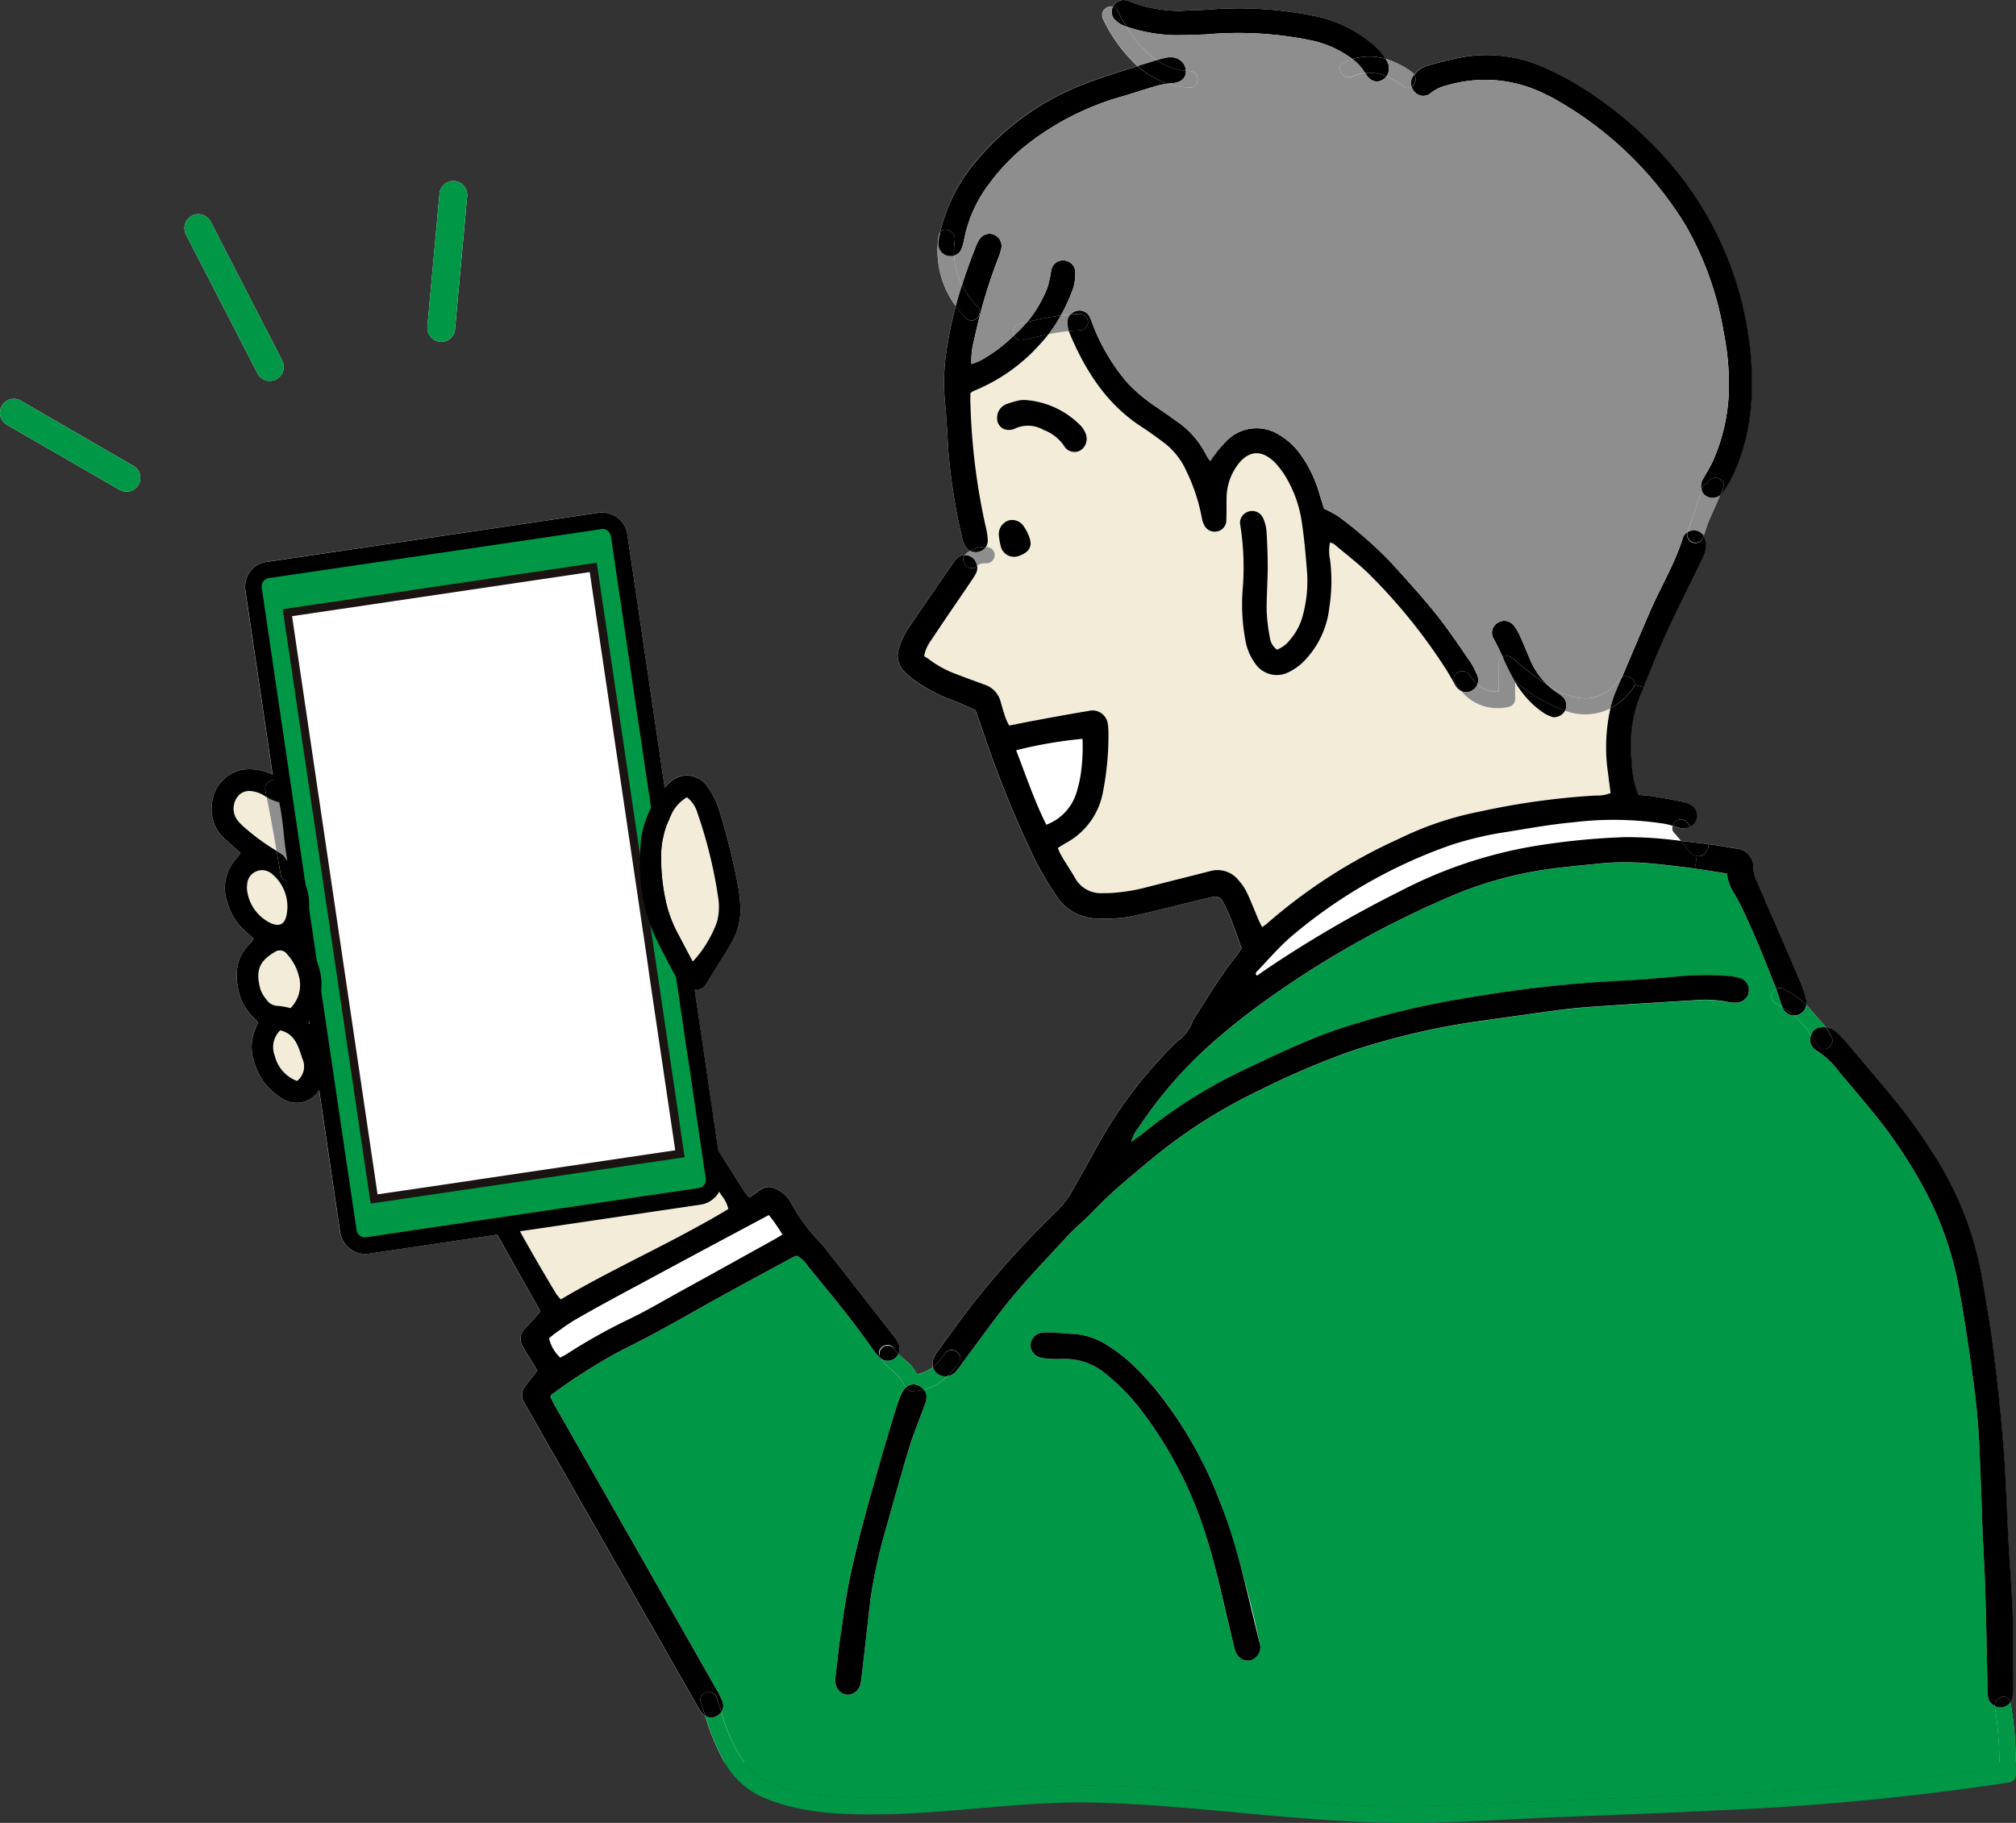
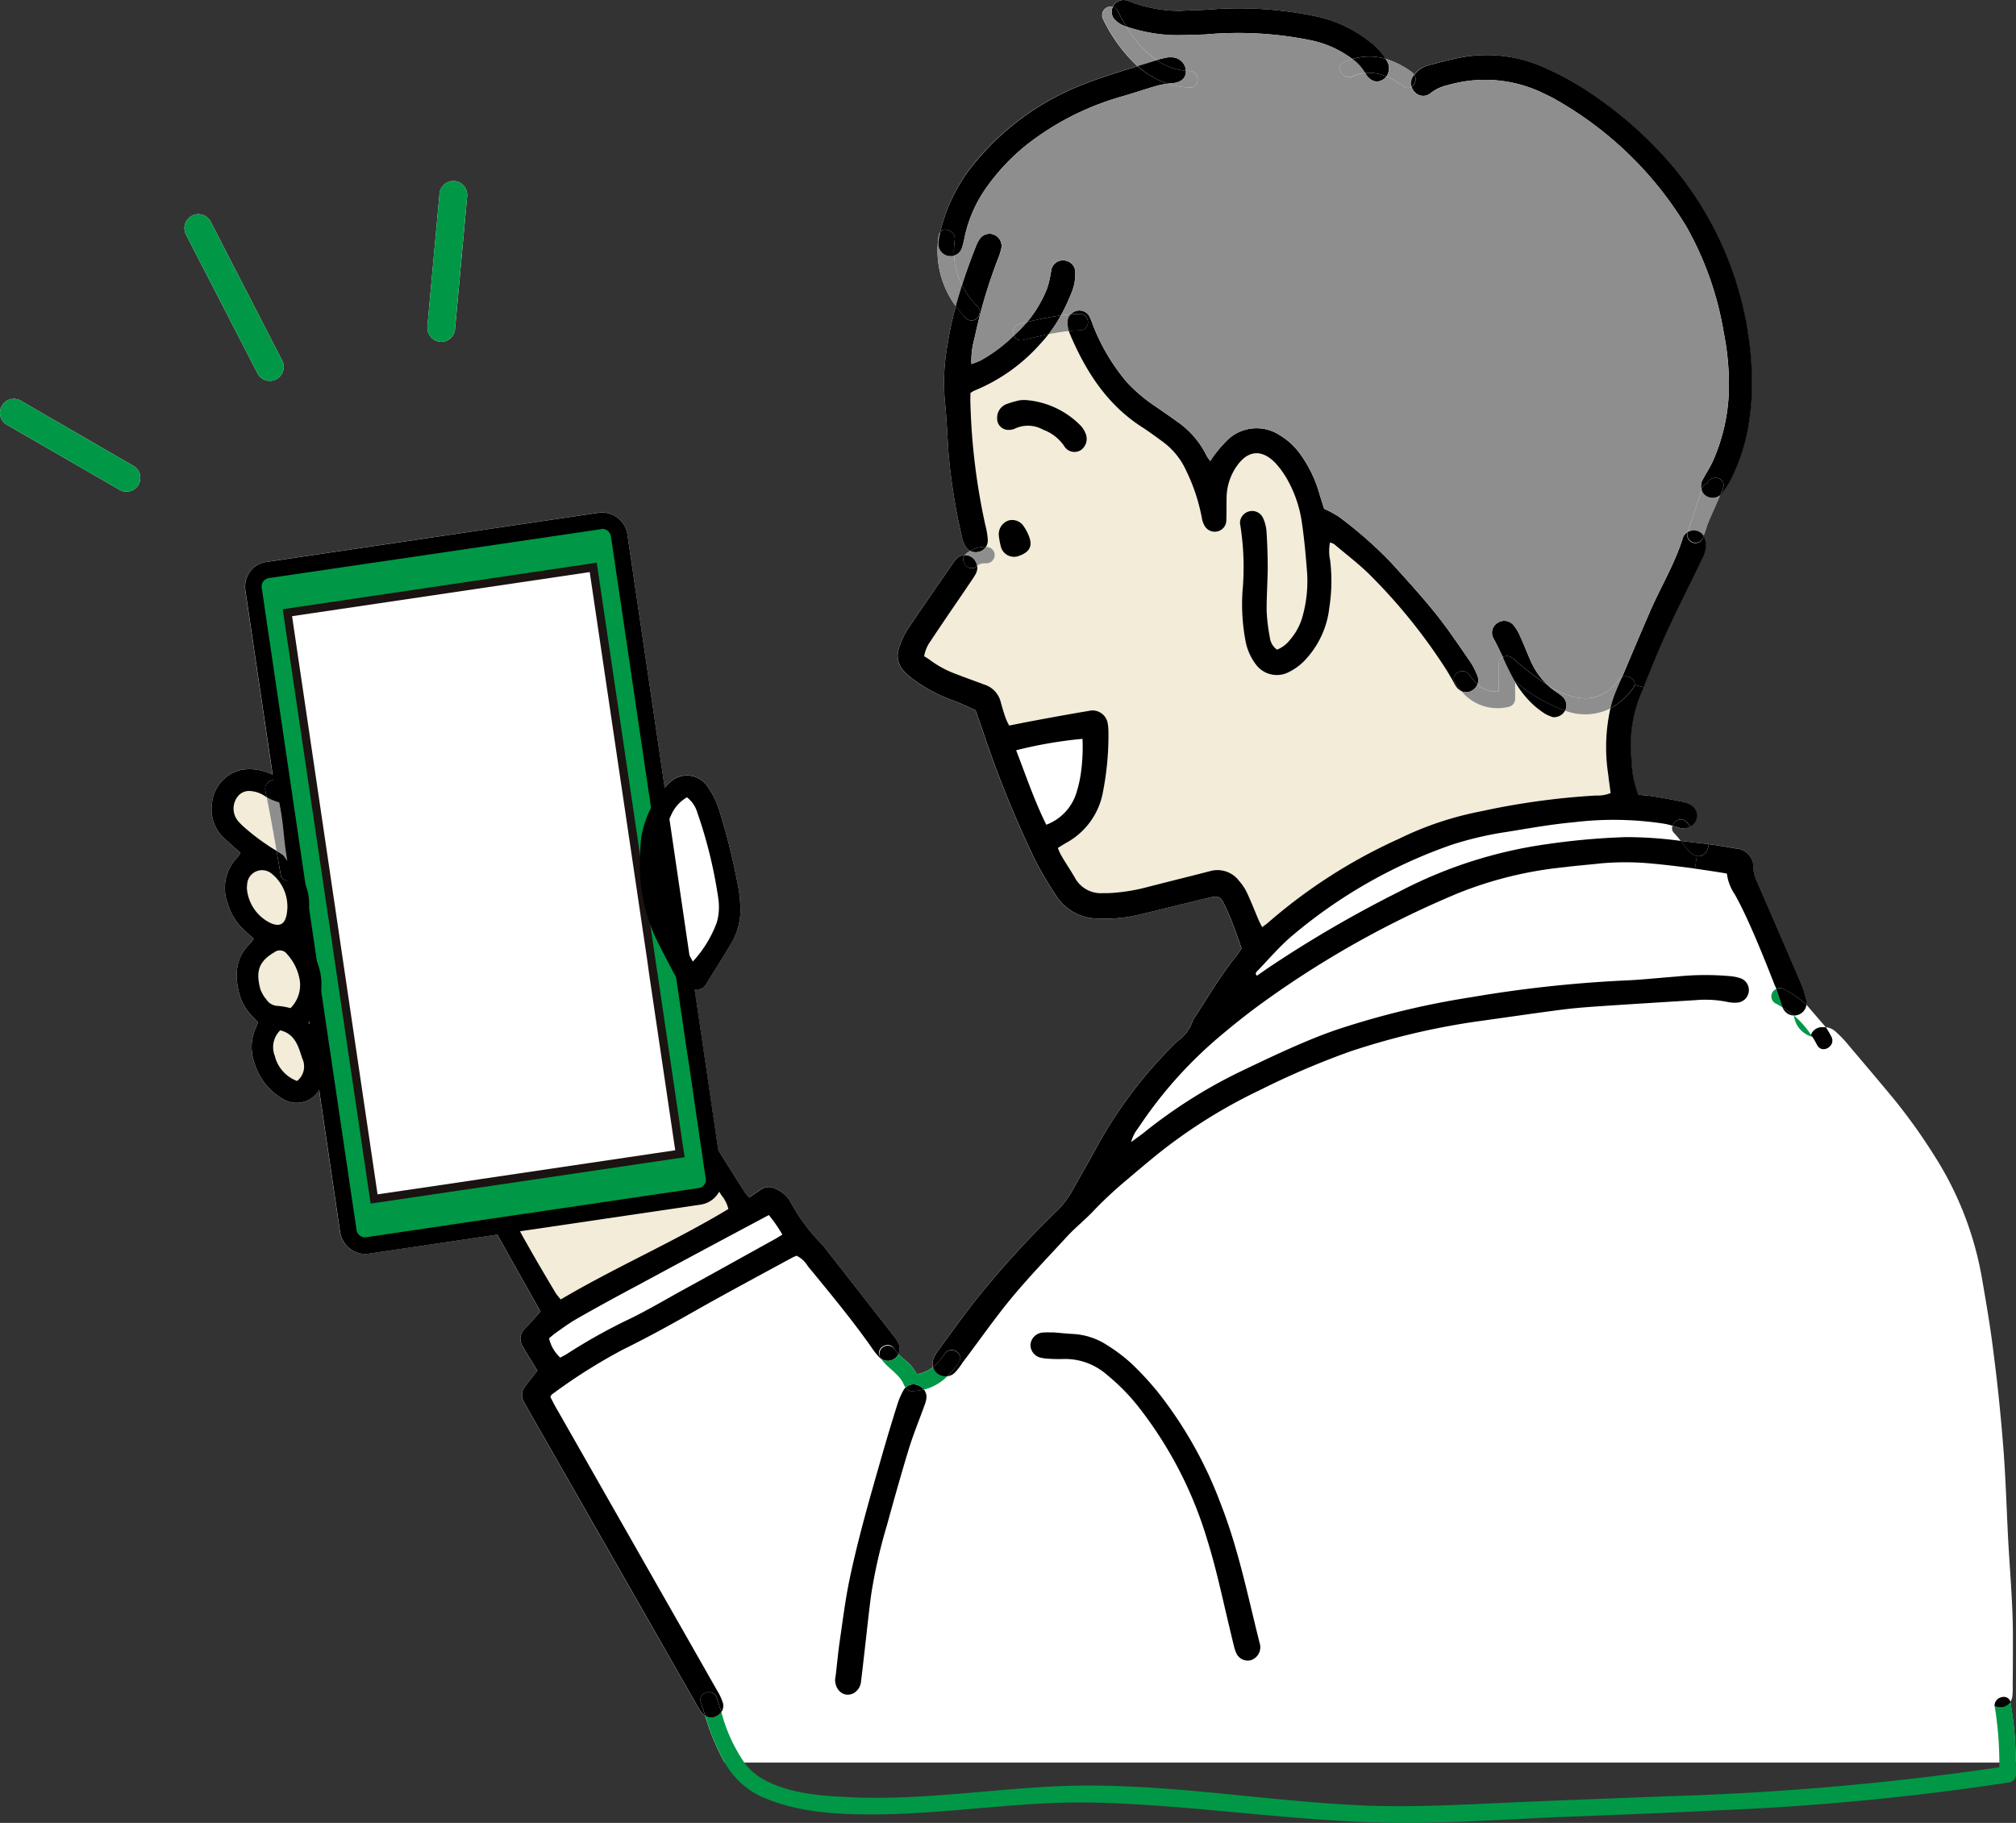
<svg xmlns="http://www.w3.org/2000/svg" id="グループ_1541" data-name="グループ 1541" width="193.954" height="175.404" viewBox="0 0 193.954 175.404">
  <rect x="0" y="0" width="193.954" height="175.404" fill="#333333" stroke="none" />
  <path id="パス_8037" data-name="パス 8037" d="M1554.3,452.988l1.169-12.814v-.043a1.335,1.335,0,0,0-2.662-.195l-1.169,12.815a1.362,1.362,0,0,0,1.213,1.45A1.336,1.336,0,0,0,1554.3,452.988Z" transform="translate(-1510.522 -421.315)" fill="#fff" />
  <path id="パス_8038" data-name="パス 8038" d="M1482.833,507.98a3.788,3.788,0,0,0,1.234,3.42c.476.433.952.866,1.494,1.342a3.791,3.791,0,0,1-.281.433,4.2,4.2,0,0,0-.931,4.459,5.474,5.474,0,0,0,1.472,2.446c.325.3.649.584,1.017.931a2.775,2.775,0,0,1-.368.476c-1.407,1.407-1.472,3.074-1,4.87a4.7,4.7,0,0,0,1.147,2.013c.216.216.411.433.628.671a2.88,2.88,0,0,1-.195.519,4.464,4.464,0,0,0-.13,3.42,5.89,5.89,0,0,0,2.684,3.42,2.54,2.54,0,0,0,3.528-.823l2.013,13.659a2.473,2.473,0,0,0,2.381,2.1,1.858,1.858,0,0,0,.346-.022l12.4-1.84q2.046,3.669,4.156,7.4c-.476.541-.974,1.126-1.515,1.667a1.325,1.325,0,0,0-.195,1.688c.455.8.953,1.559,1.407,2.338-.39.52-.8,1.017-1.191,1.537a1.332,1.332,0,0,0-.043,1.58c.13.238.26.455.39.693q8.02,14.059,16.062,28.14a7.714,7.714,0,0,0,.628,1,1.615,1.615,0,0,0,.3.26,22.233,22.233,0,0,0,1.883,4.5h124.2a32.161,32.161,0,0,0-.5-5.758.08.08,0,0,0-.022-.065,1.444,1.444,0,0,0,.195-.455,7.053,7.053,0,0,0,.043-1.169c.022-1.58.022-3.139.022-4.719,0-3.4-.346-6.8-.5-10.174-.13-2.706-.216-5.411-.433-8.1-.238-3.009-.541-6-.931-8.983-.281-2.359-.693-4.741-1.1-7.1a32.05,32.05,0,0,0-4.654-11.97,54.5,54.5,0,0,0-3.723-5.217c-1.558-1.9-3.182-3.788-4.784-5.693a12.58,12.58,0,0,0-.931-.931,1.671,1.671,0,0,0-.953-.433l-1.861-2.165v-.195a2,2,0,0,0-.109-.628,10.138,10.138,0,0,0-.476-1.364c-1.385-3.247-2.792-6.472-4.2-9.719a3.363,3.363,0,0,1-.324-1.234,1.806,1.806,0,0,0-1.753-1.9c-.866-.151-1.71-.3-2.576-.411-.13-.022-.26-.022-.411-.043l-2.23-.26c-.195-.238-.39-.476-.606-.714a.672.672,0,0,1-.2-.736c.2.043.411.108.606.173a1.314,1.314,0,0,0,1.1-.108h.022a1.207,1.207,0,0,0,.151-1.991,2.181,2.181,0,0,0-.823-.368c-.974-.195-1.948-.39-2.943-.541-.476-.087-.952-.108-1.428-.151a10.039,10.039,0,0,1-.65-3.355,12.981,12.981,0,0,1,.866-6.277c.108-.238.216-.476.3-.714.693-1.71,1.364-3.4,2.121-5.065,1.1-2.424,2.316-4.784,3.463-7.186a3.433,3.433,0,0,0,.39-1.082,2.01,2.01,0,0,0-.108-1.017.647.647,0,0,0-.087-.216c.13-.346.26-.714.368-1.082.39-.974.844-1.9,1.234-2.857.043-.022.065-.065.087-.086a7.775,7.775,0,0,0,1-1.537,18.676,18.676,0,0,0,1.58-4.805,24.88,24.88,0,0,0,.368-5.152,32.781,32.781,0,0,0-7.49-19.893,38.264,38.264,0,0,0-9.048-7.858,29.5,29.5,0,0,0-3.571-1.862,13.432,13.432,0,0,0-8.074-.866c-.887.173-1.775.411-2.662.649a3.5,3.5,0,0,0-.974.368,2.468,2.468,0,0,0-.649.606.864.864,0,0,0-.238-.26,8.454,8.454,0,0,0-2.533-1.277,6.175,6.175,0,0,0-1.58-1.688,12.452,12.452,0,0,0-5.043-2.381,36.071,36.071,0,0,0-10-.693c-1.039.087-2.1.087-3.138.152a13.622,13.622,0,0,1-4.481-.758,4.978,4.978,0,0,0-.736-.26,1.118,1.118,0,0,0-1.212.563c-.021.022-.021.043-.043.065a.829.829,0,0,0-.931,1.169,15.09,15.09,0,0,0,3.312,4.546c-1.84.563-3.68,1.126-5.455,1.84a25.306,25.306,0,0,0-9.914,7.1A16.361,16.361,0,0,0,1552.9,453a.844.844,0,0,0-.152.346,9.006,9.006,0,0,0,1.645,6.8,32.689,32.689,0,0,0-.823,3.831,20.032,20.032,0,0,0-.238,5.217c.173,1.645.238,3.29.346,4.935a57.049,57.049,0,0,0,1.277,8.117,2.9,2.9,0,0,0,.346.974,1.208,1.208,0,0,0,.455.476,2.492,2.492,0,0,0-.411.3c-.022.043-.065.065-.087.087a1.157,1.157,0,0,0-.628.216,1.893,1.893,0,0,0-.454.476c-1.429,2.078-2.879,4.156-4.286,6.256a7.334,7.334,0,0,0-1,2.121,2.125,2.125,0,0,0,.455,2.056,6.194,6.194,0,0,0,.974.866,15.333,15.333,0,0,0,4.048,2.1c.649.26,1.277.563,1.905.844.217.606.433,1.212.649,1.84a106.84,106.84,0,0,0,5.087,12.576,37.262,37.262,0,0,0,1.992,3.377,4.774,4.774,0,0,0,4.048,2.251,14.139,14.139,0,0,0,4.156-.411c2.078-.5,4.134-1.017,6.212-1.515,1.342-.325,1.407-.281,1.992.974.216.476.433.952.606,1.45.3.758.563,1.558.866,2.381-.2.26-.368.563-.585.823-1.537,1.9-2.749,4.026-4.091,6.061a3.914,3.914,0,0,1-1.515,2.056,43.03,43.03,0,0,0-7.619,9.936c-.822,1.537-1.71,3.03-2.554,4.567a8.768,8.768,0,0,1-1.342,1.753,89.248,89.248,0,0,0-8.16,9c-1.126,1.45-2.186,2.944-3.269,4.416a3.592,3.592,0,0,0-.476.779,1.418,1.418,0,0,0-.087.888,3.021,3.021,0,0,1-1.537.671,4.353,4.353,0,0,0-.779-1.039c-.3-.281-.693-.563-1-.887a1.225,1.225,0,0,0-.043-1.126,3.776,3.776,0,0,0-.433-.649c-2.273-2.922-4.567-5.844-6.84-8.745a17.582,17.582,0,0,1-3.1-4.178,3.036,3.036,0,0,0-1.472-1.234,1.341,1.341,0,0,0-1.363.108c-.346.238-.715.476-1.1.758a5.634,5.634,0,0,1-.519-.649c-.823-1.3-1.645-2.6-2.468-3.918l-2.273-15.455h.325a1.017,1.017,0,0,0,.823-.563c.844-1.385,1.732-2.727,2.511-4.113a6.239,6.239,0,0,0,.736-3.528,10.685,10.685,0,0,0-.152-1.429,62.6,62.6,0,0,0-1.9-7.706,7.839,7.839,0,0,0-1.19-2.316,2.361,2.361,0,0,0-3.463-.325,4.577,4.577,0,0,0-.563.563l-3.593-24.373a2.473,2.473,0,0,0-2.381-2.1,1.859,1.859,0,0,0-.346.022l-32.036,4.741a2.3,2.3,0,0,0-1.559.952,2.479,2.479,0,0,0-.433,1.818l2.619,17.685a4.992,4.992,0,0,0-3.009-.454A3.657,3.657,0,0,0,1482.833,507.98Z" transform="translate(-1462.436 -430.678)" fill="#fff" />
  <path id="パス_8039" data-name="パス 8039" d="M1559.92,442.149,1566.8,455.5a1.32,1.32,0,0,0,1.8.585,1.372,1.372,0,0,0,.736-1.1,1.544,1.544,0,0,0-.151-.693l-6.884-13.377a1.33,1.33,0,0,0-1.8-.563A1.351,1.351,0,0,0,1559.92,442.149Z" transform="translate(-1542.034 -419.59)" fill="#fff" />
  <path id="パス_8040" data-name="パス 8040" d="M1566.814,450.9l10.844,6.256a1.332,1.332,0,0,0,1.818-.476,1.212,1.212,0,0,0,.173-.585,1.278,1.278,0,0,0-.649-1.234l-10.845-6.277a1.32,1.32,0,0,0-1.818.5A1.337,1.337,0,0,0,1566.814,450.9Z" transform="translate(-1566.158 -410.03)" fill="#fff" />
  <path id="パス_8041" data-name="パス 8041" d="M1537.615,496.554a3.551,3.551,0,0,0,1.076,1.849c.2-.113.433-.216.643-.353a52.086,52.086,0,0,1,5.8-3.256c1.758-.851,3.448-1.842,5.163-2.786q4.289-2.357,8.563-4.736c.375-.206.744-.424,1.212-.7a15.68,15.68,0,0,0-1.3-1.881c-.29.149-.513.26-.734.377q-5.977,3.2-11.957,6.414c-1.948,1.05-3.9,2.108-5.827,3.2-.717.407-1.375.918-2.052,1.392C1537.987,496.225,1537.8,496.4,1537.615,496.554Z" transform="translate(-1484.788 -367.773)" fill="#fff" />
-   <path id="パス_8042" data-name="パス 8042" d="M1483.638,520.245a53.548,53.548,0,0,1,6.84-4.329c2.51-1.234,4.935-2.576,7.36-3.961,2.965-1.667,5.953-3.268,8.94-4.892.151-.087.3-.13.433-.195a2.547,2.547,0,0,1,1.082,1c2.1,2.554,4.221,5.108,6.126,7.814a6.042,6.042,0,0,0,.736.931.782.782,0,0,0,.195.173c.628.931,1.775,1.45,2.208,2.533a2.366,2.366,0,0,0,.13.238.853.853,0,0,0-.173.216,6.92,6.92,0,0,0-.606,1.429c-.52,1.623-1,3.247-1.472,4.87-1.126,3.94-2.273,7.858-3.117,11.862-.411,1.97-.65,3.94-.931,5.931-.173,1.082-.26,2.165-.389,3.247-.022.216-.065.433-.087.563.043,1.1.952,1.732,1.8,1.277a1.406,1.406,0,0,0,.714-1.169c.108-.866.195-1.732.3-2.6.216-1.9.411-3.81.67-5.715a45.559,45.559,0,0,1,1.494-6.6c.671-2.489,1.364-4.957,2.121-7.4.433-1.407,1-2.771,1.494-4.178a3.08,3.08,0,0,0,.195-.736,1.139,1.139,0,0,0-.238-.8,4.865,4.865,0,0,0,2.251-1.277,1.2,1.2,0,0,0,.736-.368,5.917,5.917,0,0,0,.714-.931c1.58-2.078,3.074-4.243,4.74-6.256s3.485-3.9,5.26-5.823c.866-.952,1.905-1.753,2.793-2.727a39.679,39.679,0,0,1,2.966-2.749c1-.844,1.991-1.688,3.009-2.511a50.456,50.456,0,0,1,9.848-6.169,77.915,77.915,0,0,1,8.637-3.7,69.8,69.8,0,0,1,12.057-2.879c2.641-.368,5.26-.758,7.9-1.1,1.255-.173,2.511-.281,3.766-.368,3.182-.216,6.342-.411,9.524-.606a10.707,10.707,0,0,1,3.117.173,3.223,3.223,0,0,0,.909.065,1.21,1.21,0,0,0,.411-2.316,4.167,4.167,0,0,0-1.147-.238,26.63,26.63,0,0,0-5.087.043c-1.753.13-3.485.325-5.217.39a121.5,121.5,0,0,0-14.546,1.6,79.647,79.647,0,0,0-12.317,2.922,47.066,47.066,0,0,0-4.394,1.688c-1.9.823-3.788,1.732-5.693,2.641a48.6,48.6,0,0,0-9.026,5.736c-.346.281-.736.541-1.277.952a3.514,3.514,0,0,1,.671-1.342,41.492,41.492,0,0,1,7.879-8.853c1.364-1.147,2.771-2.273,4.221-3.312A93.306,93.306,0,0,1,1570.828,472a37.314,37.314,0,0,1,10.238-2.511c1.191-.152,2.359-.238,3.528-.368a26.194,26.194,0,0,1,4.7,0c1.45.13,2.9.3,4.35.5,1.017.151,2.056.3,3.074.476a4.6,4.6,0,0,0,.779,2.035c.65,1.169,1.212,2.4,1.753,3.636.736,1.688,1.407,3.377,2.078,5.087a2.362,2.362,0,0,1,.152.346.768.768,0,0,0-.087,1.385c.238.13.454.26.671.39.043.065.065.13.108.195a1.172,1.172,0,0,0,1,.585,8.971,8.971,0,0,1,1.645,1.862.079.079,0,0,1-.022.065,1.15,1.15,0,0,0,.26,1.212,1.4,1.4,0,0,0,.2.173,8.28,8.28,0,0,1,2.359,2.23c1.169,1.364,2.316,2.727,3.442,4.113a46.677,46.677,0,0,1,4.871,7.425,32.476,32.476,0,0,1,3.247,9.871c.476,2.662.866,5.347,1.234,8.009.26,1.9.455,3.81.563,5.736.151,2.944.238,5.909.346,8.875.087,1.97.216,3.918.26,5.866.108,3.052.152,6.1.216,9.156a5.483,5.483,0,0,0,.065,1.039,1.193,1.193,0,0,0,.628.8.274.274,0,0,0,.022.13,33.991,33.991,0,0,1,.433,5.325v.455a274.891,274.891,0,0,1-32.1,2.792c-4.87.195-9.762.368-14.633.584-4.957.216-9.892.52-14.849.281-9.568-.455-19.2-2.229-28.811-1.84-6.71.281-13.42,1.385-20.174,1.061-2.857-.13-6.169-.346-8.68-1.927a5.432,5.432,0,0,1-1.494-1.407,15.425,15.425,0,0,1-2.208-4.849,1.1,1.1,0,0,0,.13-.952,5.811,5.811,0,0,0-.563-1.169c-2.814-4.957-5.649-9.914-8.463-14.871-2.338-4.091-4.654-8.182-6.992-12.273-.216-.368-.39-.736-.563-1.061A1.745,1.745,0,0,1,1483.638,520.245Zm68.12,23.832a108.27,108.27,0,0,0-3.723-13.312,40.3,40.3,0,0,0-6.04-10.78,31.19,31.19,0,0,0-2.576-2.771,16.331,16.331,0,0,0-2.295-1.732,6.613,6.613,0,0,0-3.312-1.082c-.606-.043-1.213-.108-1.862-.152-.3,0-.649-.022-1,0a1.284,1.284,0,0,0-1.234,1.147,1.261,1.261,0,0,0,1.039,1.3,4.766,4.766,0,0,0,.779.087c.433.022.866.043,1.3.022a6.127,6.127,0,0,1,4.221,1.494,19.569,19.569,0,0,1,3.333,3.485,38.023,38.023,0,0,1,6.321,12.36c.844,2.706,1.429,5.476,2.078,8.226.173.671.325,1.364.5,2.035a3.328,3.328,0,0,0,.26.736,1.172,1.172,0,0,0,1.407.628,1.3,1.3,0,0,0,.866-1.32A2.178,2.178,0,0,0,1551.758,544.077Z" transform="translate(-1430.578 -386.035)" fill="#009846" />
  <path id="パス_8043" data-name="パス 8043" d="M1541.8,483.413c-.98.963-2.082,2.336-1.7,3.8.52,1.972,3.483,2.933,5.124,3.5a.826.826,0,0,1,.446,1.188c.911.474,1.82.948,2.747,1.392a7.643,7.643,0,0,1,3.5,3.4c.7,1.307,1.409,2.608,2.141,3.892.794,1.4,1.621,2.786,2.441,4.173a7.3,7.3,0,0,0,.492.639c5.295-3.117,10.894-5.554,16.135-8.7a3.558,3.558,0,0,0-.645-1.307c-1.119-1.764-2.238-3.53-3.4-5.269a3.313,3.313,0,0,1-.645-1.935c0-.957-.123-1.911-.169-2.868-.052-1.045-.076-2.093-.1-3.139a2.083,2.083,0,0,1,.084-.643,1.014,1.014,0,0,1,.552-.617c-.39-2.82-1-6.286-3.946-6.877-2.165-.435-4.652.29-6.739.794a34.082,34.082,0,0,0-5.576,2.048C1548.756,478.529,1544.775,480.5,1541.8,483.413Z" transform="translate(-1503.049 -380.349)" fill="#f2ecd8" />
-   <path id="パス_8044" data-name="パス 8044" d="M1497.794,482.116c.346-.238.714-.5,1.06-.736a115.159,115.159,0,0,1,12.641-7.36,43.55,43.55,0,0,1,14.243-4.567,67.523,67.523,0,0,1,7.555-.671,39.683,39.683,0,0,1,5.3.368c-.195-.238-.389-.476-.606-.714a.671.671,0,0,1-.195-.736,5.988,5.988,0,0,0-1.039-.238,31.8,31.8,0,0,0-8.485-.108c-2.165.195-4.308.584-6.451.931a32.5,32.5,0,0,0-5.346,1.255,48.34,48.34,0,0,0-15.434,8.853c-1.147,1-2.143,2.165-3.2,3.269C1497.751,481.748,1497.556,481.9,1497.794,482.116Z" transform="translate(-1376.874 -388.233)" fill="#fff" />
  <path id="パス_8045" data-name="パス 8045" d="M1514.314,455.123c-.019.74.009,1.483-.028,2.219l1.318.074a1.171,1.171,0,0,1,.836-.985,1.153,1.153,0,0,1,1.4.673,3.8,3.8,0,0,1,.314,1.255c.074,1.175.119,2.351.115,3.524-.006,1.4-.117,2.788-.1,4.182a17.454,17.454,0,0,0,.3,2.457,1.7,1.7,0,0,0,.693,1.206,2.93,2.93,0,0,0,1.255-.957,5.723,5.723,0,0,0,1.214-2.29,12.62,12.62,0,0,0,.426-4.143c-.123-1.606-.26-3.214-.5-4.807a11.736,11.736,0,0,0-1.286-3.955,8.493,8.493,0,0,0-1.268-1.81c-1.344-1.387-2.7-1.221-3.782.4A5.452,5.452,0,0,0,1514.314,455.123Z" transform="translate(-1396.311 -407.212)" fill="#f2ecd8" />
  <path id="パス_8046" data-name="パス 8046" d="M1524.275,464.632c.954,2.459,1.738,4.838,2.9,7.15a4.8,4.8,0,0,0,2.861-2.927,13.292,13.292,0,0,0,.517-2.42,18.368,18.368,0,0,0,.1-2.916A40.873,40.873,0,0,0,1524.275,464.632Z" transform="translate(-1426.511 -392.431)" fill="#fff" />
  <path id="パス_8047" data-name="パス 8047" d="M1501.438,475.207c1.125-1.71,2.295-3.4,3.442-5.087.281-.433.606-.866.866-1.32a1.286,1.286,0,0,0,.173-.8.021.021,0,0,0,.021-.022.762.762,0,0,1,.411-.216c.022,0,.195-.022.216-.022h.238a.813.813,0,0,0,.8-.8.794.794,0,0,0-.8-.779h-.043a1.175,1.175,0,0,0,.173-.714,7.688,7.688,0,0,0-.238-1.407,62.041,62.041,0,0,1-1.429-11.646c-.022-.346,0-.693,0-1.039a2.19,2.19,0,0,1,.346-.217,17.142,17.142,0,0,0,6.515-4.675,7.243,7.243,0,0,0,.649-.779c.65-.13,1.3-.216,1.948-.281a1.484,1.484,0,0,0,.087.216c1.493,3.572,3.528,6.8,6.883,8.961.693.455,1.364.952,2.035,1.45a7.04,7.04,0,0,1,2.294,2.792,17.9,17.9,0,0,1,1.494,4.567,2.129,2.129,0,0,0,.26.736,1.084,1.084,0,0,0,1.212.541,1.058,1.058,0,0,0,.888-1l1.32.065a.964.964,0,0,0,.022.346,26.273,26.273,0,0,1,.216,6.386,17.908,17.908,0,0,0,.281,4.676,4.959,4.959,0,0,0,1.039,2.359,2.461,2.461,0,0,0,3.161.693,5.625,5.625,0,0,0,1.731-1.364,8.764,8.764,0,0,0,2.143-4.827,16.121,16.121,0,0,0,.065-4.567,4.42,4.42,0,0,1,0-1.688c.173.065.3.065.39.152,1.19,1.017,2.468,1.97,3.572,3.074a53.979,53.979,0,0,1,7.186,8.94c.238.368.454.758.671,1.126a4.793,4.793,0,0,0,.324.563,1.336,1.336,0,0,0,.5.433,4.526,4.526,0,0,0,4.589,1.515.812.812,0,0,0,.584-.779v-1.6a9.3,9.3,0,0,0,2.922,3.074,4.336,4.336,0,0,0,.714.3,1.264,1.264,0,0,0,1.169-.628,5.439,5.439,0,0,0,4.351-.216,17.082,17.082,0,0,0-.217,6.3c.065.585.152,1.191.238,1.84a3.367,3.367,0,0,1-1.429.238,71.275,71.275,0,0,0-11.126,1.537,31.182,31.182,0,0,0-7.793,2.619,51.328,51.328,0,0,0-12.706,8.161c-.13.108-.281.195-.476.346-.13-.26-.26-.5-.346-.714-.368-.844-.693-1.71-1.082-2.533a4.715,4.715,0,0,0-.779-1.191,2.6,2.6,0,0,0-2.792-.953c-2.078.541-4.135,1.039-6.212,1.58a17.891,17.891,0,0,1-3.225.52c-.3.022-.606.022-.909.022a2.842,2.842,0,0,1-2.684-1.515c-.411-.714-.888-1.407-1.3-2.121a5.481,5.481,0,0,1-.325-.714c.325-.195.563-.346.823-.5a6.981,6.981,0,0,0,3.528-4.935,28.284,28.284,0,0,0,.52-5.736,4.728,4.728,0,0,0-.065-.779,1.482,1.482,0,0,0-1.84-1.234c-1.97.325-3.94.693-5.91,1.061-.541.108-1.1.216-1.732.346a4.767,4.767,0,0,1-.325-.671c-.195-.541-.346-1.082-.5-1.623a2.339,2.339,0,0,0-1.558-1.645c-.888-.325-1.8-.649-2.684-1a10.055,10.055,0,0,1-2.641-1.429,5.279,5.279,0,0,0-.476-.3A3.436,3.436,0,0,1,1501.438,475.207Zm6.753-9.048a1.318,1.318,0,0,0,1.775.844c.887-.3,1.255-.823,1.017-1.645a4.557,4.557,0,0,0-.584-1.169,1.325,1.325,0,0,0-1.45-.584c-.628.195-.931.693-.931,1.537A7.7,7.7,0,0,0,1508.191,466.158Zm.823-11.256a1.412,1.412,0,0,0,.519-.13,3.073,3.073,0,0,1,2.749.108,4.237,4.237,0,0,1,2.013,1.58,1.151,1.151,0,0,0,1.58.39,1.353,1.353,0,0,0,.476-1.623,2.8,2.8,0,0,0-.476-.758,8.308,8.308,0,0,0-5.2-2.446h-.563a8.663,8.663,0,0,0-1.32.368,1.387,1.387,0,0,0-.952,1.407A1.074,1.074,0,0,0,1509.013,454.9Z" transform="translate(-1411.903 -413.533)" fill="#f2ecd8" />
  <path id="パス_8048" data-name="パス 8048" d="M1552.7,481.966a17.781,17.781,0,0,0,3.028,1.349.675.675,0,0,0,.866-.344c-.637-.331-1.271-.662-1.909-.985a5.231,5.231,0,0,0-.961-.4A.931.931,0,0,0,1552.7,481.966Z" transform="translate(-1513.98 -371.427)" />
  <path id="パス_8049" data-name="パス 8049" d="M1542.734,477.864a1.039,1.039,0,0,0-.942-.773.973.973,0,0,0-.439.089c.086.615.162,1.2.249,1.719a.709.709,0,0,0,1.173.409c0-.264.006-.53.015-.794A2.517,2.517,0,0,0,1542.734,477.864Z" transform="translate(-1475.604 -376.626)" />
  <path id="パス_8050" data-name="パス 8050" d="M1573.3,483.041c-.611-3.66-1-9.011-5.539-9.743a18.891,18.891,0,0,0-8.319,1.078,59.726,59.726,0,0,0-5.864,2.359c-3.989,1.844-9.16,4.2-11.58,8.094-1.959,3.149-.071,5.42,2.5,6.9a.931.931,0,0,1,1.024-.377,5.217,5.217,0,0,1,.961.4c.639.323,1.273.654,1.91.985a.827.827,0,0,0-.447-1.188c-1.64-.563-4.6-1.524-5.123-3.5-.383-1.461.719-2.834,1.7-3.8,2.979-2.916,6.959-4.883,10.741-6.544a34.09,34.09,0,0,1,5.576-2.048c2.087-.5,4.574-1.229,6.738-.794,2.948.591,3.556,4.056,3.946,6.877a.971.971,0,0,1,.439-.089,1.039,1.039,0,0,1,.942.773,2.517,2.517,0,0,1,.056.649c-.009.264-.015.53-.015.794A.822.822,0,0,0,1573.3,483.041Z" transform="translate(-1505.772 -381.192)" fill="#8e8e8f" />
  <path id="パス_8051" data-name="パス 8051" d="M1540.376,506.874c.138.424.279.864.426,1.305a1.037,1.037,0,0,0,1.1.026,1.253,1.253,0,0,0,.444-.381c-.149-.474-.294-.935-.439-1.374C1541.588,505.48,1540.051,505.9,1540.376,506.874Z" transform="translate(-1472.947 -343.076)" />
  <path id="パス_8052" data-name="パス 8052" d="M1533.948,490.848a.8.8,0,0,0-1.373.8c.028.048.056.091.085.136h0a1.133,1.133,0,0,0,1.349-.033,1.1,1.1,0,0,0,.329-.407A2.586,2.586,0,0,1,1533.948,490.848Z" transform="translate(-1447.899 -361.049)" />
  <path id="パス_8053" data-name="パス 8053" d="M1532.536,487.239a.457.457,0,0,1,.087-.13,17.885,17.885,0,0,0,3.031,1.364.7.7,0,0,0,.866-.346c.909.476,1.818.952,2.727,1.385a6.2,6.2,0,0,1,.909.519,2.1,2.1,0,0,1,.454.346,1.933,1.933,0,0,1,.412.325,7.617,7.617,0,0,1,1.732,2.208c.108.216.238.433.346.649.152.26.281.5.411.758.13.238.26.5.411.736.3.584.649,1.169.974,1.753.8,1.407,1.624,2.792,2.446,4.178a5.678,5.678,0,0,0,.5.628c5.282-3.117,10.888-5.541,16.126-8.7a3.34,3.34,0,0,0-.65-1.3c-.087-.13-.151-.238-.238-.368-.173-.281-.346-.541-.52-.8-.3-.5-.606-.974-.931-1.45v-.022c-.563-.887-1.126-1.775-1.71-2.641a3.573,3.573,0,0,1-.606-1.385v-.065a3.215,3.215,0,0,1-.043-.476c0-.952-.13-1.9-.173-2.879-.043-1.039-.065-2.078-.087-3.139a2.084,2.084,0,0,1,.087-.628,1.038,1.038,0,0,1,.541-.628c.087.628.173,1.212.26,1.732a.609.609,0,0,0,.325.476.767.767,0,0,0,.8-.043c.021,0,.021-.022.043-.022v.368c.021,1.385.13,2.792.26,4.178a3.841,3.841,0,0,0,.584,1.688c.022.022.022.043.043.065.346.563.693,1.1,1.039,1.667.823,1.32,1.645,2.619,2.468,3.918a5.639,5.639,0,0,0,.519.649c.39-.281.757-.52,1.1-.758a1.341,1.341,0,0,1,1.363-.108,3.035,3.035,0,0,1,1.472,1.234,17.587,17.587,0,0,0,3.1,4.178c2.273,2.9,4.567,5.823,6.84,8.745a3.755,3.755,0,0,1,.433.649,1.223,1.223,0,0,1,.043,1.126,2.211,2.211,0,0,1-.39-.5c-.52-.866-1.9-.087-1.364.8a.543.543,0,0,0,.087.151.781.781,0,0,1-.195-.173,6.032,6.032,0,0,1-.736-.931c-1.905-2.706-4.026-5.26-6.126-7.814a2.549,2.549,0,0,0-1.082-1c-.13.065-.281.108-.433.195-2.987,1.623-5.974,3.225-8.94,4.892-2.424,1.385-4.849,2.727-7.36,3.961a53.546,53.546,0,0,0-6.84,4.329,1.745,1.745,0,0,0-.109.217c.173.325.346.693.563,1.061,2.338,4.091,4.654,8.182,6.992,12.273,2.814,4.957,5.65,9.914,8.463,14.871a5.8,5.8,0,0,1,.563,1.169,1.1,1.1,0,0,1-.13.952c-.152-.476-.3-.931-.433-1.385-.325-.952-1.862-.541-1.537.433.13.433.281.866.411,1.3a1.631,1.631,0,0,1-.3-.26,7.714,7.714,0,0,1-.628-1q-8.02-14.059-16.062-28.14c-.13-.238-.26-.455-.389-.693a1.331,1.331,0,0,1,.043-1.58c.39-.519.8-1.017,1.191-1.537-.455-.779-.953-1.537-1.407-2.338a1.325,1.325,0,0,1,.195-1.688c.541-.541,1.039-1.126,1.515-1.667q-2.111-3.734-4.156-7.4a.757.757,0,0,1-.108-.173c-.087-.173-.216-.368-.3-.563a4.782,4.782,0,0,1-.325-.563c-.043-.065-.065-.13-.108-.195a6.66,6.66,0,0,0-2.857-2.662l-.13-.065c-.195-.108-.39-.195-.584-.3-.217-.087-.411-.195-.628-.3-1.06-.541-2.143-1.1-3.2-1.645a3.422,3.422,0,0,1-.758-.476A.932.932,0,0,1,1532.536,487.239Zm15.26,19.979c.195-.13.433-.216.65-.368a54.067,54.067,0,0,1,5.78-3.247c1.775-.844,3.463-1.84,5.173-2.792,2.857-1.558,5.714-3.16,8.572-4.74.368-.195.736-.411,1.191-.693a14.335,14.335,0,0,0-1.3-1.883c-.281.151-.5.26-.736.39q-5.975,3.182-11.948,6.407c-1.948,1.039-3.9,2.1-5.823,3.2-.714.411-1.385.909-2.056,1.385-.216.151-.39.325-.585.476A3.616,3.616,0,0,0,1547.8,507.218Z" transform="translate(-1493.892 -376.58)" />
  <path id="パス_8054" data-name="パス 8054" d="M1537.819,492.577a6.977,6.977,0,0,0-.619,1.431q-.766,2.429-1.468,4.87c-1.126,3.931-2.266,7.862-3.108,11.862-.411,1.955-.656,3.946-.946,5.927-.158,1.074-.258,2.158-.383,3.24-.026.216-.061.431-.08.569.032,1.113.941,1.732,1.792,1.284a1.432,1.432,0,0,0,.71-1.182c.115-.862.206-1.732.307-2.6.221-1.9.414-3.805.665-5.7a49.8,49.8,0,0,1,1.5-6.615c.682-2.474,1.372-4.944,2.121-7.4.433-1.411,1-2.779,1.5-4.171a2.864,2.864,0,0,0,.2-.749,1.145,1.145,0,0,0-.249-.8,5.319,5.319,0,0,1-1.134.154.734.734,0,0,1-.634-.338A.929.929,0,0,0,1537.819,492.577Z" transform="translate(-1450.876 -358.842)" />
  <path id="パス_8055" data-name="パス 8055" d="M1531.965,492.867a5.315,5.315,0,0,0,1.134-.154,1.428,1.428,0,0,0-.565-.416,1.131,1.131,0,0,0-1.2.232A.734.734,0,0,0,1531.965,492.867Z" transform="translate(-1444.217 -359.01)" />
  <path id="パス_8056" data-name="パス 8056" d="M1530.29,491.324c.628.931,1.775,1.45,2.208,2.533a2.364,2.364,0,0,0,.13.238,1.187,1.187,0,0,1,1.212-.238,1.575,1.575,0,0,1,.563.433,4.869,4.869,0,0,0,2.251-1.277,1.213,1.213,0,0,1-.931-.26,1.424,1.424,0,0,1-.454-.628,3.022,3.022,0,0,1-1.537.671,4.351,4.351,0,0,0-.779-1.039c-.3-.281-.693-.563-1-.888a.983.983,0,0,1-.325.411A1.138,1.138,0,0,1,1530.29,491.324Z" transform="translate(-1445.518 -360.578)" fill="#009846" />
  <path id="パス_8057" data-name="パス 8057" d="M1531.386,448.133c.173-.693.368-1.364.584-2.035a7.464,7.464,0,0,1-.758-2.836,1.155,1.155,0,0,1-.476.043,1.133,1.133,0,0,1-1.018-1.039,3.105,3.105,0,0,1,.087-.887c.022-.13.065-.26.087-.39a.842.842,0,0,0-.152.346A9.007,9.007,0,0,0,1531.386,448.133Z" transform="translate(-1439.428 -418.669)" fill="#8e8e8f" />
  <path id="パス_8058" data-name="パス 8058" d="M1531.091,493.206a8.495,8.495,0,0,0,1.11-1.348c.58-.849-.8-1.645-1.374-.8a5.583,5.583,0,0,1-1.117,1.264,1.248,1.248,0,0,0,.443.643A1.226,1.226,0,0,0,1531.091,493.206Z" transform="translate(-1439.951 -360.78)" />
  <path id="パス_8059" data-name="パス 8059" d="M1531.459,443.388a7.5,7.5,0,0,1,.067-1.5c.121-.853-.97-1.292-1.387-.784l0,0c-.028.128-.056.253-.082.381a3.21,3.21,0,0,0-.093.9,1.138,1.138,0,0,0,1.017,1.033A1.263,1.263,0,0,0,1531.459,443.388Z" transform="translate(-1439.674 -418.787)" />
  <path id="パス_8060" data-name="パス 8060" d="M1525.868,453.338c.173,1.645.238,3.29.346,4.935a57.035,57.035,0,0,0,1.277,8.117,2.9,2.9,0,0,0,.346.974,1.21,1.21,0,0,0,.455.476,2.675,2.675,0,0,1,1.537-.39,1.175,1.175,0,0,0,.173-.714,7.678,7.678,0,0,0-.238-1.407,62.061,62.061,0,0,1-1.429-11.646c-.022-.346,0-.693,0-1.039a2.2,2.2,0,0,1,.346-.217,17.141,17.141,0,0,0,6.515-4.675,7.288,7.288,0,0,0,.649-.779c-.8.173-1.624.368-2.424.563a.755.755,0,0,1-.909-.433,14.43,14.43,0,0,1-3.2,2.4,5.86,5.86,0,0,1-.887.346,7.865,7.865,0,0,1,.281-2.4c.173-.779.346-1.58.563-2.359l-.065-.022a.789.789,0,0,1-1.321.368,11.614,11.614,0,0,1-.952-1.147,32.689,32.689,0,0,0-.823,3.831A20.032,20.032,0,0,0,1525.868,453.338Z" transform="translate(-1434.971 -414.825)" />
  <path id="パス_8061" data-name="パス 8061" d="M1520.49,449.573c.411-.519,1.515-.065,1.385.779a8.806,8.806,0,0,0-.065,1.494,1.13,1.13,0,0,0,.758-.714,9.852,9.852,0,0,0,.281-1.147,12.784,12.784,0,0,1,2.273-4.957,20.03,20.03,0,0,1,4.957-4.784,26.4,26.4,0,0,1,7.641-3.637c1.212-.346,2.4-.758,3.615-1.1a5.849,5.849,0,0,1,1.039-.195,8.66,8.66,0,0,1-2.9-1.688c-1.84.563-3.68,1.126-5.455,1.84a25.3,25.3,0,0,0-9.914,7.1A16.36,16.36,0,0,0,1520.49,449.573Z" transform="translate(-1430.025 -427.252)" />
  <path id="パス_8062" data-name="パス 8062" d="M1529.13,455.35c-.578.7.465,1.7,1.179,1.065a1.118,1.118,0,0,0-.089-.327A1.174,1.174,0,0,0,1529.13,455.35Z" transform="translate(-1436.299 -401.945)" />
  <path id="パス_8063" data-name="パス 8063" d="M1529.8,446.523a.781.781,0,0,0,1.312-.353.74.74,0,0,0-.186-.768,8.466,8.466,0,0,1-1.483-2.052c-.216.675-.416,1.353-.6,2.039A10.5,10.5,0,0,0,1529.8,446.523Z" transform="translate(-1436.893 -415.92)" />
  <path id="パス_8064" data-name="パス 8064" d="M1529.613,448.842a49.6,49.6,0,0,1,1.686-5.262,7.248,7.248,0,0,0,.362-1.115,1.167,1.167,0,0,0-.667-1.29,1.135,1.135,0,0,0-1.4.375,3.57,3.57,0,0,0-.414.81c-.474,1.2-.916,2.416-1.307,3.645a8.453,8.453,0,0,0,1.483,2.052.739.739,0,0,1,.186.768Z" transform="translate(-1435.325 -418.574)" />
  <path id="パス_8065" data-name="パス 8065" d="M1530.107,454.986a2.889,2.889,0,0,0-1.539.388,1.225,1.225,0,0,0,.887.086A1.092,1.092,0,0,0,1530.107,454.986Z" transform="translate(-1435.244 -402.369)" />
  <path id="パス_8066" data-name="パス 8066" d="M1528.18,455.769a1.209,1.209,0,0,1,1.1.736,1.816,1.816,0,0,1,.087.325.021.021,0,0,0,.022-.022.76.76,0,0,1,.411-.216c.022,0,.195-.022.216-.022h.238a.813.813,0,0,0,.8-.8.794.794,0,0,0-.8-.779h-.043a1.159,1.159,0,0,1-.649.455,1.236,1.236,0,0,1-.887-.065,2.5,2.5,0,0,0-.411.3C1528.245,455.726,1528.2,455.748,1528.18,455.769Z" transform="translate(-1435.355 -402.364)" fill="#8e8e8f" />
  <path id="パス_8067" data-name="パス 8067" d="M1527.519,453.842a1.389,1.389,0,0,0-.931,1.52,7.075,7.075,0,0,0,.195,1.037,1.311,1.311,0,0,0,1.771.836c.883-.314,1.253-.833,1-1.656a4.322,4.322,0,0,0-.569-1.158A1.323,1.323,0,0,0,1527.519,453.842Z" transform="translate(-1430.484 -403.762)" />
  <path id="パス_8068" data-name="パス 8068" d="M1526.376,448.463a9.17,9.17,0,0,0-1.322.366,1.406,1.406,0,0,0-.959,1.409,1.078,1.078,0,0,0,1.186,1.093,1.225,1.225,0,0,0,.5-.11,2.978,2.978,0,0,1,2.749.1,4.174,4.174,0,0,1,2.018,1.574,1.146,1.146,0,0,0,1.589.39,1.317,1.317,0,0,0,.467-1.608,2.331,2.331,0,0,0-.481-.76,8.281,8.281,0,0,0-5.175-2.448C1526.863,448.456,1526.774,448.463,1526.376,448.463Z" transform="translate(-1428.162 -409.969)" />
  <path id="パス_8069" data-name="パス 8069" d="M1528.095,444.994c-.264.063-.524.13-.786.195a.75.75,0,0,0-.476,1.106c.1-.093.2-.188.3-.279A10.963,10.963,0,0,0,1528.095,444.994Z" transform="translate(-1429.279 -414.005)" fill="#8e8e8f" />
  <path id="パス_8070" data-name="パス 8070" d="M1526.141,447.067c.808-.2,1.615-.4,2.425-.558a13.183,13.183,0,0,0,1.186-1.81,32.138,32.138,0,0,0-3.249.639,10.956,10.956,0,0,1-.961,1.022c-.1.091-.2.186-.3.279A.755.755,0,0,0,1526.141,447.067Z" transform="translate(-1427.687 -414.349)" />
  <path id="パス_8071" data-name="パス 8071" d="M1526.539,444.915a11.88,11.88,0,0,1-1.937,3.275,32.126,32.126,0,0,1,3.249-.639,19.091,19.091,0,0,0,1.132-2.461,4.7,4.7,0,0,0,.251-1.66,1.112,1.112,0,0,0-.772-1.1,1.146,1.146,0,0,0-1.55.948A10.751,10.751,0,0,1,1526.539,444.915Z" transform="translate(-1425.786 -417.201)" />
  <path id="パス_8072" data-name="パス 8072" d="M1517.61,489.92a1.279,1.279,0,0,0-1.232,1.136,1.26,1.26,0,0,0,1.047,1.3,4.2,4.2,0,0,0,.775.089,12.546,12.546,0,0,0,1.307.022,6.094,6.094,0,0,1,4.2,1.5,19.839,19.839,0,0,1,3.344,3.472,38.615,38.615,0,0,1,6.316,12.377c.849,2.7,1.433,5.466,2.089,8.215.162.678.321,1.355.489,2.031a3.272,3.272,0,0,0,.246.736,1.2,1.2,0,0,0,1.42.641,1.317,1.317,0,0,0,.875-1.316,1.978,1.978,0,0,0-.078-.385c-1.125-4.468-2.03-9-3.719-13.308a39.717,39.717,0,0,0-6.052-10.769,29.084,29.084,0,0,0-2.569-2.777,15.62,15.62,0,0,0-2.285-1.725,6.623,6.623,0,0,0-3.31-1.1c-.608-.03-1.215-.1-1.877-.149C1518.307,489.913,1517.956,489.892,1517.61,489.92Z" transform="translate(-1417.236 -361.702)" />
  <path id="パス_8073" data-name="パス 8073" d="M1526.755,446.263a3.066,3.066,0,0,1-.112-.929.955.955,0,0,1,.288-.682c-.314.024-.626.058-.935.1a13.18,13.18,0,0,1-1.186,1.81A18.425,18.425,0,0,1,1526.755,446.263Z" transform="translate(-1423.93 -414.403)" fill="#8e8e8f" />
  <path id="パス_8074" data-name="パス 8074" d="M1525.26,446.219a.8.8,0,0,0,0-1.589c-.323.006-.645.022-.963.05a.956.956,0,0,0-.288.682,3.077,3.077,0,0,0,.113.929C1524.5,446.251,1524.879,446.225,1525.26,446.219Z" transform="translate(-1421.297 -414.43)" />
  <path id="パス_8075" data-name="パス 8075" d="M1522.453,430.977a1.074,1.074,0,0,0,.2,1.268,2.646,2.646,0,0,0,.981.611c.037.011.071.024.106.032-.309-.5-.589-1.02-.849-1.532A.7.7,0,0,0,1522.453,430.977Z" transform="translate(-1415.377 -430.33)" />
  <path id="パス_8076" data-name="パス 8076" d="M1510.81,431.332a.746.746,0,0,1,.455.368c.26.52.541,1.039.844,1.537a15.78,15.78,0,0,0,4.372.823c1.212.022,2.425-.043,3.226-.065a34.678,34.678,0,0,1,10.043.541,9.967,9.967,0,0,1,3.7,1.537c.151.087.281.195.411.281a5.686,5.686,0,0,1,3.182-.022,6.18,6.18,0,0,0-1.58-1.688,12.453,12.453,0,0,0-5.043-2.381,36.072,36.072,0,0,0-10-.693c-1.039.087-2.1.087-3.139.152a13.622,13.622,0,0,1-4.481-.758,4.977,4.977,0,0,0-.736-.26,1.118,1.118,0,0,0-1.212.563C1510.831,431.288,1510.831,431.31,1510.81,431.332Z" transform="translate(-1403.743 -430.678)" />
  <path id="パス_8077" data-name="パス 8077" d="M1521.081,432.164a15.084,15.084,0,0,0,3.312,4.546c.606-.195,1.234-.39,1.818-.584a10.422,10.422,0,0,1-2.9-3.225c-.043,0-.065-.022-.108-.022a2.6,2.6,0,0,1-.974-.628,1.051,1.051,0,0,1-.217-1.255A.829.829,0,0,0,1521.081,432.164Z" transform="translate(-1414.944 -430.342)" fill="#8e8e8f" />
  <path id="パス_8078" data-name="パス 8078" d="M1522.578,435.617c.123-.015.249-.028.373-.037.911-.076,1.39-.474,1.372-1.208a5.906,5.906,0,0,1-2.816-1.022c-.6.2-1.214.385-1.823.571A8.214,8.214,0,0,0,1522.578,435.617Z" transform="translate(-1410.229 -427.565)" />
  <path id="パス_8079" data-name="パス 8079" d="M1519.684,433.5a5.907,5.907,0,0,0,2.817,1.022v-.013a1.379,1.379,0,0,0-1.4-1.281c-.043,0-.089,0-.318,0a7.451,7.451,0,0,0-.836.19C1519.859,433.445,1519.773,433.473,1519.684,433.5Z" transform="translate(-1408.406 -427.713)" />
  <path id="パス_8080" data-name="パス 8080" d="M1521.27,435.438c1.024.035,1.019-1.554,0-1.591-.123,0-.245-.013-.364-.024.017.734-.461,1.132-1.372,1.208-.123.009-.249.022-.372.037A7.522,7.522,0,0,0,1521.27,435.438Z" transform="translate(-1406.813 -427.015)" fill="#8e8e8f" />
  <path id="パス_8081" data-name="パス 8081" d="M1514.154,434.646a4.374,4.374,0,0,0-1.217-1.342,5.43,5.43,0,0,0-.81.3c-.931.422-.121,1.792.8,1.372A3.873,3.873,0,0,1,1514.154,434.646Z" transform="translate(-1382.813 -427.62)" fill="#8e8e8f" />
  <path id="パス_8082" data-name="パス 8082" d="M1510.773,433.935l.015.026c.444.786,1.132.983,1.725.587a1.172,1.172,0,0,0,.3-.279A4.138,4.138,0,0,0,1510.773,433.935Z" transform="translate(-1379.432 -426.909)" />
  <path id="パス_8083" data-name="パス 8083" d="M1513.84,433.413a5.545,5.545,0,0,0-3.18.022,4.366,4.366,0,0,1,1.216,1.342,4.137,4.137,0,0,1,2.041.333,1.371,1.371,0,0,0,0-1.574C1513.889,433.5,1513.867,433.455,1513.84,433.413Z" transform="translate(-1380.535 -427.751)" />
  <path id="パス_8084" data-name="パス 8084" d="M1509.617,433.42a1.394,1.394,0,0,1,0,1.58,7.908,7.908,0,0,1,1.645.953.691.691,0,0,0,.78.043,1.188,1.188,0,0,1,.173-1.061c.021-.043.065-.065.086-.108a.868.868,0,0,0-.238-.26,8.459,8.459,0,0,0-2.533-1.277A.453.453,0,0,0,1509.617,433.42Z" transform="translate(-1376.228 -427.636)" fill="#8e8e8f" />
  <path id="パス_8085" data-name="パス 8085" d="M1509.7,434.116a1.2,1.2,0,0,0-.176,1.046.894.894,0,0,0,.262-1.165C1509.762,434.036,1509.732,434.075,1509.7,434.116Z" transform="translate(-1373.717 -426.813)" />
  <path id="パス_8086" data-name="パス 8086" d="M1508.235,460.869c-.576-.84-1.952-.048-1.37.8a7.9,7.9,0,0,0,.584.76,1.048,1.048,0,0,0,1-.033,1.208,1.208,0,0,0,.561-.623A4.831,4.831,0,0,1,1508.235,460.869Z" transform="translate(-1366.861 -395.934)" />
  <path id="パス_8087" data-name="パス 8087" d="M1542.975,478.988c.231.366.448.747.667,1.121a6.073,6.073,0,0,0,.322.567,1.379,1.379,0,0,0,.49.422,7.906,7.906,0,0,1-.584-.76c-.583-.849.794-1.641,1.37-.8a4.834,4.834,0,0,0,.773.9,1.1,1.1,0,0,0-.013-.82,6.8,6.8,0,0,0-.717-1.385c-1.067-1.539-2.108-3.106-3.277-4.563-1.364-1.7-2.834-3.31-4.3-4.924a39.634,39.634,0,0,0-5-4.4,10.384,10.384,0,0,0-1.452-.788c-.15-.481-.336-1.058-.509-1.639a12.034,12.034,0,0,0-1.708-3.511,6.61,6.61,0,0,0-2.08-1.95,4.047,4.047,0,0,0-4.964.444,12.151,12.151,0,0,0-1.206,1.368c-.158.188-.288.4-.485.686a3.671,3.671,0,0,1-.342-.481,8.55,8.55,0,0,0-2.872-3.325c-.738-.543-1.5-1.052-2.253-1.574a15.066,15.066,0,0,1-2.567-2.21,19.207,19.207,0,0,1-3.251-5.479,7.416,7.416,0,0,0-.34-.844,1.112,1.112,0,0,0-1.23-.532,1.2,1.2,0,0,0-.58.336c.318-.028.641-.043.963-.05a.8.8,0,0,1,0,1.589c-.381.007-.762.032-1.138.071.024.071.048.145.078.217,1.513,3.589,3.539,6.795,6.892,8.979.7.45,1.368.937,2.033,1.431a7,7,0,0,1,2.286,2.8,17.828,17.828,0,0,1,1.511,4.567,2.316,2.316,0,0,0,.258.736,1.111,1.111,0,0,0,1.219.55,1.085,1.085,0,0,0,.874-1.009c.037-.736.009-1.478.028-2.219a5.453,5.453,0,0,1,.911-2.957c1.083-1.621,2.437-1.788,3.782-.4a8.487,8.487,0,0,1,1.268,1.81,11.736,11.736,0,0,1,1.286,3.955c.238,1.593.374,3.2.5,4.807a12.62,12.62,0,0,1-.426,4.143,5.719,5.719,0,0,1-1.214,2.29,2.928,2.928,0,0,1-1.256.957,1.7,1.7,0,0,1-.693-1.206,17.51,17.51,0,0,1-.3-2.457c-.02-1.394.091-2.786.1-4.182,0-1.173-.041-2.349-.115-3.524a3.8,3.8,0,0,0-.314-1.255,1.154,1.154,0,0,0-1.4-.673,1.17,1.17,0,0,0-.835.985,1.14,1.14,0,0,0,.026.34,25.8,25.8,0,0,1,.21,6.379,18.987,18.987,0,0,0,.279,4.686,5.319,5.319,0,0,0,1.039,2.366,2.5,2.5,0,0,0,3.171.682,5.4,5.4,0,0,0,1.734-1.366,8.719,8.719,0,0,0,2.132-4.823,16.514,16.514,0,0,0,.078-4.561,4.306,4.306,0,0,1-.013-1.7,1.436,1.436,0,0,1,.4.156c1.193,1.017,2.459,1.963,3.557,3.076A53.88,53.88,0,0,1,1542.975,478.988Z" transform="translate(-1403.865 -414.602)" />
  <path id="パス_8088" data-name="パス 8088" d="M1508.644,463.2a2.67,2.67,0,0,1-2.037-.7,1.208,1.208,0,0,1-.561.623,1.048,1.048,0,0,1-1,.033,4.539,4.539,0,0,0,4.6,1.513.789.789,0,0,0,.582-.766v-1.6a24.867,24.867,0,0,1-1.2-2.413.735.735,0,0,0-.391.675Z" transform="translate(-1364.46 -396.659)" fill="#8e8e8f" />
  <path id="パス_8089" data-name="パス 8089" d="M1507.278,462c-.329-.76-.63-1.53-.974-2.282a4.308,4.308,0,0,0-.6-1,1.15,1.15,0,0,0-1.526-.264,1.11,1.11,0,0,0-.435,1.485c.333.589.623,1.206.909,1.825a.865.865,0,0,1,.965.112,29.548,29.548,0,0,0,3.359,2.585A7.144,7.144,0,0,1,1507.278,462Z" transform="translate(-1360.073 -398.537)" />
  <path id="パス_8090" data-name="パス 8090" d="M1502.832,460.977v.058a8.884,8.884,0,0,0,.959,1.353,8.207,8.207,0,0,0,1.957,1.714,4.585,4.585,0,0,0,.719.3,1.242,1.242,0,0,0,1.162-.628A16.33,16.33,0,0,1,1502.832,460.977Z" transform="translate(-1357.057 -395.392)" />
  <path id="パス_8091" data-name="パス 8091" d="M1502.775,459.942a24.76,24.76,0,0,0,1.2,2.413V462.3a16.334,16.334,0,0,0,4.8,2.8l.013-.028a1.11,1.11,0,0,0-.164-1.225,3.23,3.23,0,0,0-.6-.485,6.4,6.4,0,0,1-.915-.716,29.52,29.52,0,0,1-3.36-2.585A.865.865,0,0,0,1502.775,459.942Z" transform="translate(-1358.2 -396.712)" />
  <path id="パス_8092" data-name="パス 8092" d="M1501.824,462.75a1.111,1.111,0,0,1,.165,1.225l-.013.028a5.434,5.434,0,0,0,4.351-.212,11.725,11.725,0,0,1,.649-1.926c.158-.364.314-.723.47-1.084a.892.892,0,0,0-.3.253c-1.974,2.63-4.531,1.957-6.838.515a6.424,6.424,0,0,0,.916.716A3.219,3.219,0,0,1,1501.824,462.75Z" transform="translate(-1351.405 -395.621)" fill="#8e8e8f" />
  <path id="パス_8093" data-name="パス 8093" d="M1500.388,461.91a11.724,11.724,0,0,0-.65,1.926,6.626,6.626,0,0,0,2.19-1.957.776.776,0,0,0,.148-.318c.1-.569-.658-1.013-1.219-.736C1500.7,461.187,1500.546,461.546,1500.388,461.91Z" transform="translate(-1344.816 -395.667)" />
  <path id="パス_8094" data-name="パス 8094" d="M1497.26,467.726c.195.043.411.108.606.173a1.314,1.314,0,0,0,1.1-.108l-.39-.455A.79.79,0,0,0,1497.26,467.726Z" transform="translate(-1336.337 -388.26)" />
  <path id="パス_8095" data-name="パス 8095" d="M1494.756,464.42a7.332,7.332,0,0,1,1-2.121c1.407-2.1,2.857-4.178,4.286-6.256a1.9,1.9,0,0,1,.454-.476,1.158,1.158,0,0,1,.628-.216c-.563.693.476,1.71,1.191,1.061a1.286,1.286,0,0,1-.173.8c-.26.455-.585.888-.866,1.32-1.147,1.688-2.316,3.377-3.442,5.087a3.431,3.431,0,0,0-.627,1.472,5.332,5.332,0,0,1,.476.3,10.052,10.052,0,0,0,2.641,1.429c.888.346,1.8.671,2.684,1a2.34,2.34,0,0,1,1.558,1.645c.151.541.3,1.082.5,1.623a4.755,4.755,0,0,0,.325.671c.628-.13,1.191-.238,1.732-.346,1.97-.368,3.94-.736,5.909-1.061a1.482,1.482,0,0,1,1.84,1.234,4.728,4.728,0,0,1,.065.779,28.276,28.276,0,0,1-.519,5.736,6.98,6.98,0,0,1-3.528,4.935c-.26.151-.5.3-.823.5a5.469,5.469,0,0,0,.325.714c.411.714.888,1.407,1.3,2.121a2.843,2.843,0,0,0,2.684,1.515c.3,0,.606,0,.909-.022a17.89,17.89,0,0,0,3.225-.52c2.078-.541,4.134-1.039,6.212-1.58a2.6,2.6,0,0,1,2.792.953,4.725,4.725,0,0,1,.779,1.191c.389.822.714,1.688,1.082,2.532.086.216.216.455.346.714.2-.151.346-.238.476-.346a51.319,51.319,0,0,1,12.706-8.161,31.181,31.181,0,0,1,7.792-2.619,71.267,71.267,0,0,1,11.126-1.537,3.365,3.365,0,0,0,1.428-.238c-.086-.649-.173-1.256-.238-1.84a17.087,17.087,0,0,1,.217-6.3,6.672,6.672,0,0,0,2.186-1.948.738.738,0,0,0,.152-.325l.866.238c-.087.238-.195.476-.3.714a12.984,12.984,0,0,0-.866,6.277,10.041,10.041,0,0,0,.649,3.355c.476.043.952.065,1.428.151,1,.152,1.97.346,2.944.541a2.186,2.186,0,0,1,.823.368,1.208,1.208,0,0,1-.152,1.991h-.021l-.39-.455a.79.79,0,0,0-1.321.39,5.981,5.981,0,0,0-1.039-.238,31.808,31.808,0,0,0-8.485-.108c-2.165.195-4.308.584-6.451.931a32.509,32.509,0,0,0-5.347,1.255,48.345,48.345,0,0,0-15.434,8.853c-1.147,1-2.143,2.165-3.2,3.269-.087.087-.282.238-.043.455.346-.238.714-.5,1.06-.736a115.142,115.142,0,0,1,12.642-7.36,43.549,43.549,0,0,1,14.243-4.567,67.535,67.535,0,0,1,7.555-.671,39.692,39.692,0,0,1,5.3.368,1.639,1.639,0,0,1,.173.238,5.124,5.124,0,0,0,.758.909,1.876,1.876,0,0,0,.585.3l-.173,1.212c-1.45-.195-2.9-.368-4.35-.5a26.184,26.184,0,0,0-4.7,0c-1.169.13-2.338.216-3.528.368a37.312,37.312,0,0,0-10.239,2.511,93.3,93.3,0,0,0-18.659,10.433c-1.451,1.039-2.858,2.165-4.221,3.312a41.492,41.492,0,0,0-7.879,8.853,3.521,3.521,0,0,0-.671,1.342c.541-.411.931-.671,1.277-.952a48.612,48.612,0,0,1,9.027-5.736c1.9-.909,3.788-1.818,5.693-2.641,1.45-.628,2.9-1.212,4.394-1.688a79.633,79.633,0,0,1,12.317-2.922,121.508,121.508,0,0,1,14.546-1.6c1.732-.065,3.463-.26,5.216-.39a26.613,26.613,0,0,1,5.087-.043,4.17,4.17,0,0,1,1.147.238,1.21,1.21,0,0,1-.411,2.316,3.221,3.221,0,0,1-.909-.065,10.708,10.708,0,0,0-3.117-.173c-3.182.195-6.342.39-9.524.606-1.256.086-2.511.195-3.766.368-2.641.346-5.26.736-7.9,1.1a69.828,69.828,0,0,0-12.057,2.879,77.934,77.934,0,0,0-8.637,3.7,50.471,50.471,0,0,0-9.849,6.169c-1.017.823-2.013,1.667-3.009,2.511a39.774,39.774,0,0,0-2.965,2.749c-.888.974-1.926,1.775-2.792,2.727-1.775,1.927-3.593,3.81-5.26,5.823s-3.16,4.178-4.74,6.256a5.951,5.951,0,0,1-.714.931,1.2,1.2,0,0,1-.736.368,7.757,7.757,0,0,0,1.1-1.364c.585-.844-.779-1.645-1.363-.8a5.015,5.015,0,0,1-1.126,1.277,1.419,1.419,0,0,1,.087-.887,3.594,3.594,0,0,1,.476-.779c1.083-1.472,2.143-2.965,3.269-4.416a89.248,89.248,0,0,1,8.16-9,8.76,8.76,0,0,0,1.342-1.753c.844-1.537,1.732-3.03,2.554-4.567a43.027,43.027,0,0,1,7.62-9.936,3.914,3.914,0,0,0,1.515-2.056c1.342-2.035,2.554-4.156,4.091-6.061.217-.26.39-.563.585-.823-.3-.823-.563-1.623-.866-2.381-.173-.5-.39-.974-.606-1.45-.585-1.256-.65-1.3-1.992-.974-2.078.5-4.134,1.017-6.212,1.515a14.14,14.14,0,0,1-4.156.411,4.775,4.775,0,0,1-4.048-2.251,37.4,37.4,0,0,1-1.992-3.377,106.837,106.837,0,0,1-5.086-12.576c-.216-.628-.433-1.234-.649-1.84-.628-.281-1.255-.584-1.905-.844a15.336,15.336,0,0,1-4.047-2.1,6.194,6.194,0,0,1-.974-.866A2.125,2.125,0,0,1,1494.756,464.42Zm14.2,16.884a4.8,4.8,0,0,0,2.857-2.944,11.627,11.627,0,0,0,.52-2.4,17.949,17.949,0,0,0,.108-2.922,41.424,41.424,0,0,0-6.385,1.1C1507.008,476.606,1507.809,478.987,1508.956,481.3Z" transform="translate(-1408.296 -401.945)" />
  <path id="パス_8096" data-name="パス 8096" d="M1496.568,468.292c.541-.281,1.3.173,1.212.736l.866.238c.693-1.71,1.363-3.4,2.121-5.065,1.1-2.424,2.316-4.784,3.463-7.186a3.433,3.433,0,0,0,.39-1.082,2.007,2.007,0,0,0-.108-1.017.649.649,0,0,0-.087-.216.316.316,0,0,1-.043.152.8.8,0,0,1-1.537-.433c.021-.022.021-.065.043-.087a.938.938,0,0,0-.476.584c-.8,2.576-2.251,4.892-3.29,7.381C1498.256,464.287,1497.412,466.3,1496.568,468.292Z" transform="translate(-1340.516 -403.133)" />
  <path id="パス_8097" data-name="パス 8097" d="M1495.93,456.5a1.043,1.043,0,0,1,.519-.152,1.08,1.08,0,0,1,1.017.52c.13-.346.26-.714.368-1.082.39-.974.844-1.9,1.234-2.857a1.138,1.138,0,0,1-1.342.108,1.065,1.065,0,0,1-.454-.563c-.325.952-.65,1.926-.974,2.9C1496.168,455.738,1496.038,456.106,1495.93,456.5Z" transform="translate(-1333.557 -405.299)" fill="#8e8e8f" />
  <path id="パス_8098" data-name="パス 8098" d="M1498.279,454.8a1.1,1.1,0,0,0-1.028-.537,1.292,1.292,0,0,0-.524.158l-.028.1a.8.8,0,0,0,1.532.422Z" transform="translate(-1334.361 -403.222)" />
  <path id="パス_8099" data-name="パス 8099" d="M1496.46,468.06a1.663,1.663,0,0,1,.173.238,5.121,5.121,0,0,0,.758.909,1.875,1.875,0,0,0,.584.3.8.8,0,0,0,.649-.13,1.241,1.241,0,0,0,.477-1.017c-.13-.022-.26-.022-.412-.043Z" transform="translate(-1334.737 -387.143)" />
  <path id="パス_8100" data-name="パス 8100" d="M1497.851,452.888c.338-.961-1.165-1.375-1.52-.448a.762.762,0,0,0-.489.5l-.058.169a1.066,1.066,0,0,0,.455.563,1.16,1.16,0,0,0,1.353-.108h0C1497.687,453.342,1497.771,453.117,1497.851,452.888Z" transform="translate(-1332.074 -405.94)" />
  <path id="パス_8101" data-name="パス 8101" d="M1494.53,436.183a1.112,1.112,0,0,0,.3.5,1.09,1.09,0,0,0,1.537.087,4.072,4.072,0,0,1,1.645-.758,12.853,12.853,0,0,1,9.395.888c.324.152.627.3.931.476a34.6,34.6,0,0,1,12.62,12.252,30.87,30.87,0,0,1,3.593,10.174,25.588,25.588,0,0,1,.5,5.455,17.972,17.972,0,0,1-1.558,6.97,14.219,14.219,0,0,1-.693,1.255c-.108.238-.281.455-.368.693a1.332,1.332,0,0,0,0,.823.5.5,0,0,0,.043-.173.809.809,0,0,1,.5-.5c.368-.931,1.861-.519,1.515.455a4.222,4.222,0,0,1-.26.671c.043-.022.065-.065.087-.087a7.778,7.778,0,0,0,1-1.537,18.68,18.68,0,0,0,1.58-4.805,24.866,24.866,0,0,0,.368-5.152,32.778,32.778,0,0,0-7.489-19.893,38.26,38.26,0,0,0-9.048-7.858,29.465,29.465,0,0,0-3.572-1.862,13.43,13.43,0,0,0-8.074-.866c-.887.173-1.775.411-2.663.649a3.5,3.5,0,0,0-.974.368,2.47,2.47,0,0,0-.65.606A.9.9,0,0,1,1494.53,436.183Z" transform="translate(-1358.717 -427.823)" />
  <path id="パス_8102" data-name="パス 8102" d="M1493.646,474.642a.768.768,0,0,0-.08,1.381c.236.121.466.251.684.387-.069-.164-.121-.346-.182-.517C1493.923,475.475,1493.8,475.055,1493.646,474.642Z" transform="translate(-1322.756 -379.477)" fill="#009846" />
  <path id="パス_8103" data-name="パス 8103" d="M1492.1,474.688c.149.413.277.833.422,1.251.061.171.113.353.182.517a9.037,9.037,0,0,1,1.084.786,1.147,1.147,0,0,0,.37-.056,1.177,1.177,0,0,0,.848-.994,10.707,10.707,0,0,0-2.184-1.493A.758.758,0,0,0,1492.1,474.688Z" transform="translate(-1321.211 -379.524)" />
  <path id="パス_8104" data-name="パス 8104" d="M1492.665,475.459a1.684,1.684,0,0,0,.1.2,1.178,1.178,0,0,0,.983.582A9,9,0,0,0,1492.665,475.459Z" transform="translate(-1321.171 -378.526)" />
-   <path id="パス_8105" data-name="パス 8105" d="M1491.24,476.379a8.987,8.987,0,0,1,1.645,1.862,1.085,1.085,0,0,1,.931-.714,1.96,1.96,0,0,1,.5-.022l-1.862-2.165a1.21,1.21,0,0,1-.844,1A2.407,2.407,0,0,1,1491.24,476.379Z" transform="translate(-1318.651 -378.664)" fill="#009846" />
+   <path id="パス_8105" data-name="パス 8105" d="M1491.24,476.379a8.987,8.987,0,0,1,1.645,1.862,1.085,1.085,0,0,1,.931-.714,1.96,1.96,0,0,1,.5-.022a1.21,1.21,0,0,1-.844,1A2.407,2.407,0,0,1,1491.24,476.379Z" transform="translate(-1318.651 -378.664)" fill="#009846" />
  <path id="パス_8106" data-name="パス 8106" d="M1492.1,470.559c1.018.151,2.056.3,3.074.476a4.6,4.6,0,0,0,.779,2.035c.65,1.169,1.213,2.4,1.753,3.637.736,1.688,1.407,3.377,2.078,5.087a2.386,2.386,0,0,1,.152.346.7.7,0,0,1,.714.022,10.265,10.265,0,0,1,2.186,1.494v-.195a2.014,2.014,0,0,0-.108-.628,10.17,10.17,0,0,0-.476-1.364c-1.385-3.247-2.792-6.472-4.2-9.719a3.354,3.354,0,0,1-.325-1.234,1.806,1.806,0,0,0-1.753-1.9c-.866-.151-1.71-.3-2.576-.411a1.241,1.241,0,0,1-.476,1.017.8.8,0,0,1-.649.13Z" transform="translate(-1329.035 -386.98)" />
  <path id="パス_8107" data-name="パス 8107" d="M1491.878,476.356a1.078,1.078,0,0,0-.926.725,9.478,9.478,0,0,1,.576.974c.472.911,1.842.108,1.375-.8a10.352,10.352,0,0,0-.524-.9A2.15,2.15,0,0,0,1491.878,476.356Z" transform="translate(-1316.71 -377.503)" />
-   <path id="パス_8108" data-name="パス 8108" d="M1483.247,478.353a1.405,1.405,0,0,0,.2.173,8.281,8.281,0,0,1,2.359,2.229c1.169,1.364,2.316,2.727,3.442,4.113a46.666,46.666,0,0,1,4.87,7.425,32.469,32.469,0,0,1,3.247,9.871c.476,2.663.866,5.347,1.234,8.009.26,1.9.455,3.81.563,5.736.151,2.944.238,5.909.346,8.875.087,1.97.216,3.918.26,5.866.108,3.052.151,6.1.216,9.156a5.472,5.472,0,0,0,.065,1.039,1.192,1.192,0,0,0,.628.8c-.043-.888,1.277-1.234,1.515-.368a1.445,1.445,0,0,0,.2-.455,7.08,7.08,0,0,0,.043-1.169c.021-1.58.021-3.139.021-4.719,0-3.4-.346-6.8-.5-10.174-.13-2.706-.216-5.412-.433-8.1-.238-3.009-.541-6-.931-8.983-.281-2.359-.693-4.74-1.1-7.1a32.052,32.052,0,0,0-4.654-11.97,54.463,54.463,0,0,0-3.723-5.217c-1.558-1.9-3.182-3.788-4.784-5.693a12.519,12.519,0,0,0-.931-.931,1.669,1.669,0,0,0-.952-.433,9.7,9.7,0,0,1,.52.909c.476.909-.888,1.71-1.364.8a7.249,7.249,0,0,0-.584-.974.079.079,0,0,1-.022.065A1.15,1.15,0,0,0,1483.247,478.353Z" transform="translate(-1308.774 -377.5)" />
  <path id="パス_8109" data-name="パス 8109" d="M1482.79,507.66a22.247,22.247,0,0,0,1.883,4.5,7.869,7.869,0,0,0,3.355,3.2c3.7,1.71,8.009,1.84,12.036,1.775,6.732-.13,13.42-1.277,20.152-1.125,10.152.238,20.239,2.013,30.434,1.948,4.849-.021,9.7-.368,14.546-.563,4.914-.195,9.805-.368,14.719-.628a254.644,254.644,0,0,0,28.4-2.706.812.812,0,0,0,.584-.758c0-.39,0-.758-.021-1.147a32.16,32.16,0,0,0-.5-5.758.08.08,0,0,0-.022-.065,1.107,1.107,0,0,1-.887.5,1.067,1.067,0,0,1-.628-.13.271.271,0,0,0,.022.13,34.006,34.006,0,0,1,.433,5.325v.455a274.906,274.906,0,0,1-32.1,2.792c-4.87.195-9.762.368-14.633.584-4.957.217-9.892.52-14.849.281-9.568-.455-19.2-2.23-28.811-1.84-6.71.281-13.42,1.385-20.174,1.061-2.857-.13-6.169-.346-8.68-1.927a5.434,5.434,0,0,1-1.494-1.407,15.423,15.423,0,0,1-2.208-4.849,1.1,1.1,0,0,1-.455.368A1.02,1.02,0,0,1,1482.79,507.66Z" transform="translate(-1414.945 -342.562)" fill="#009846" />
  <path id="パス_8110" data-name="パス 8110" d="M1483.038,506.989a1.231,1.231,0,0,0,.628.125,1.126,1.126,0,0,0,.9-.509C1484.326,505.736,1482.991,506.1,1483.038,506.989Z" transform="translate(-1291.143 -342.832)" />
  <path id="パス_8111" data-name="パス 8111" d="M1533.483,434.7a10.246,10.246,0,0,0-3.71-1.548,35.254,35.254,0,0,0-10.048-.535c-.792.015-2.01.076-3.231.058a16.167,16.167,0,0,1-4.368-.818,10.366,10.366,0,0,0,2.916,3.228c.089-.026.175-.054.264-.082a7.441,7.441,0,0,1,.836-.19c.23,0,.275,0,.318,0a1.379,1.379,0,0,1,1.4,1.281v.013c.119.011.24.022.363.024,1.02.037,1.024,1.626,0,1.591a7.518,7.518,0,0,1-2.108-.37,6.345,6.345,0,0,0-1.033.195c-1.217.346-2.407.764-3.625,1.1a26.5,26.5,0,0,0-7.633,3.647,19.965,19.965,0,0,0-4.97,4.784,12.841,12.841,0,0,0-2.266,4.957,9.648,9.648,0,0,1-.29,1.139,1.118,1.118,0,0,1-.747.727,7.026,7.026,0,0,0,.766,2.829c.392-1.229.833-2.444,1.308-3.645a3.565,3.565,0,0,1,.413-.81,1.135,1.135,0,0,1,1.4-.375,1.168,1.168,0,0,1,.667,1.29,7.275,7.275,0,0,1-.362,1.115,49.578,49.578,0,0,0-1.686,5.262c-.205.781-.39,1.569-.558,2.366a7.886,7.886,0,0,0-.271,2.4,8.4,8.4,0,0,0,.875-.344,14.944,14.944,0,0,0,3.221-2.4.75.75,0,0,1,.476-1.106c.262-.065.522-.132.786-.195a11.882,11.882,0,0,0,1.937-3.275,10.734,10.734,0,0,0,.372-1.641,1.146,1.146,0,0,1,1.55-.948,1.112,1.112,0,0,1,.772,1.1,4.7,4.7,0,0,1-.251,1.66,19.071,19.071,0,0,1-1.132,2.461c.309-.041.621-.076.935-.1a1.2,1.2,0,0,1,.58-.336,1.112,1.112,0,0,1,1.229.533,7.392,7.392,0,0,1,.34.844,19.206,19.206,0,0,0,3.252,5.479,15.029,15.029,0,0,0,2.567,2.21c.755.522,1.515,1.03,2.253,1.574a8.553,8.553,0,0,1,2.872,3.325,3.652,3.652,0,0,0,.342.481c.2-.284.327-.5.485-.686a12.169,12.169,0,0,1,1.205-1.368,4.048,4.048,0,0,1,4.964-.444,6.61,6.61,0,0,1,2.08,1.95,12.035,12.035,0,0,1,1.708,3.511c.173.58.359,1.158.508,1.639a10.364,10.364,0,0,1,1.452.788,39.617,39.617,0,0,1,5,4.4c1.465,1.615,2.935,3.227,4.3,4.924,1.169,1.457,2.21,3.024,3.277,4.563a6.78,6.78,0,0,1,.717,1.385,1.1,1.1,0,0,1,.013.82,2.669,2.669,0,0,0,2.037.7v-2.632a.735.735,0,0,1,.391-.675c-.286-.619-.576-1.236-.909-1.825a1.111,1.111,0,0,1,.435-1.485,1.15,1.15,0,0,1,1.526.264,4.307,4.307,0,0,1,.6,1c.344.751.645,1.522.974,2.281a7.143,7.143,0,0,0,1.695,2.463c2.307,1.442,4.864,2.115,6.838-.515a.89.89,0,0,1,.3-.253c.862-2,1.708-4,2.561-6,1.052-2.481,2.484-4.79,3.3-7.379a.955.955,0,0,1,.468-.58,11.444,11.444,0,0,1,.381-1.134q.48-1.445.963-2.89a1.239,1.239,0,0,1,.013-.818,5.383,5.383,0,0,1,.366-.686c.231-.42.494-.825.686-1.26a17.992,17.992,0,0,0,1.556-6.97,25.807,25.807,0,0,0-.5-5.459,31.217,31.217,0,0,0-3.58-10.178,34.6,34.6,0,0,0-12.623-12.249c-.3-.173-.619-.318-.929-.476a12.762,12.762,0,0,0-9.4-.883,4.012,4.012,0,0,0-1.64.76,1.1,1.1,0,0,1-1.535-.089,1.25,1.25,0,0,1-.309-.513.646.646,0,0,1-.771-.035,8.235,8.235,0,0,0-1.658-.955,1.169,1.169,0,0,1-.3.279c-.593.4-1.282.2-1.725-.587l-.015-.026a3.873,3.873,0,0,0-1.221.333c-.926.42-1.736-.95-.805-1.372a5.423,5.423,0,0,1,.81-.3C1533.755,434.888,1533.623,434.791,1533.483,434.7Z" transform="translate(-1403.763 -429.301)" fill="#8e8e8f" />
  <g id="グループ_1538" data-name="グループ 1538" transform="translate(23.569 49.314)">
    <path id="パス_8112" data-name="パス 8112" d="M1549.8,522.164a1.625,1.625,0,0,0,1.816,1.4l32.027-4.734a1.624,1.624,0,0,0,1.331-1.868l-9.124-61.722a1.621,1.621,0,0,0-1.816-1.4L1542,458.577a1.623,1.623,0,0,0-1.332,1.868Z" transform="translate(-1539.858 -453.034)" fill="#009846" />
    <path id="パス_8113" data-name="パス 8113" d="M1546.315,492.683a5.144,5.144,0,0,0,.13-1.126l.757,5.109a7.7,7.7,0,0,0-1.082-1.84l-.151-1.082A7.582,7.582,0,0,0,1546.315,492.683Zm-5.563-33.508a2.3,2.3,0,0,1,1.559-.952l32.036-4.741a1.859,1.859,0,0,1,.346-.022,2.473,2.473,0,0,1,2.381,2.1l3.594,24.373.455,3.03,1.927,13.118.5,3.269,2.273,15.455.368,2.468a2.465,2.465,0,0,1-1.991,2.771l-17.447,2.576-2.186.325-12.4,1.84a1.859,1.859,0,0,1-.346.022,2.474,2.474,0,0,1-2.381-2.1l-2.013-13.659-.952-6.407-.021-.173-2.013-13.594-.325-2.229-.022-.108-.757-5.173-.022-.087-.3-2.056-.065-.541-2.619-17.685A2.477,2.477,0,0,1,1540.751,459.174Zm6.862,40.3,3.4,22.988a.821.821,0,0,0,.909.736l11.8-1.753,2.208-.325,18.031-2.662a.8.8,0,0,0,.649-.952l-.152-.952v-.022l-1.407-9.633-.346-2.273-.952-6.494-.043-.217-2.359-16.04-3.853-26.083a.853.853,0,0,0-.8-.758.164.164,0,0,0-.109.022l-32.035,4.719a.892.892,0,0,0-.52.325.853.853,0,0,0-.13.649l4.2,28.486.346,2.316.757,5.109Z" transform="translate(-1540.286 -453.46)" />
  </g>
  <g id="グループ_1539" data-name="グループ 1539" transform="translate(27.194 54.141)">
    <rect id="長方形_1592" data-name="長方形 1592" width="57.03" height="29.743" transform="translate(8.798 61.228) rotate(-98.409)" fill="#fff" />
    <path id="パス_8114" data-name="パス 8114" d="M1572.177,455.69l4.178,28.2.974,6.6.5,3.463.3,1.992,2.056,13.9v.065l.39,2.6.065.39-18.745,2.771-3.117.455-8.355,1.234-8.4-56.8-.065-.39Zm-14.611,59.83,3.463-.519,18.7-2.771-2.489-16.8-.238-1.71-5.5-37.123-28.637,4.243,8.225,55.63Z" transform="translate(-1541.96 -455.69)" fill="#1a1311" />
  </g>
  <path id="パス_8115" data-name="パス 8115" d="M1560.6,466.259a1.872,1.872,0,0,0-.048,2.5,7.281,7.281,0,0,0,.855.8,20.641,20.641,0,0,0,2.719,1.978c.037.02.076.041.11.063-.3-1.721-.608-3.44-.948-5.152a.323.323,0,0,1-.063-.037,2.907,2.907,0,0,0-1.567-.571A1.282,1.282,0,0,0,1560.6,466.259Z" transform="translate(-1537.632 -389.727)" fill="#f2ecd8" />
  <path id="パス_8116" data-name="パス 8116" d="M1559.683,470.453c-.037.255-.059.513-.074.645a4.067,4.067,0,0,0,2.428,3.418.905.905,0,0,0,1.37-.708,4.1,4.1,0,0,0-1.465-4.169A1.461,1.461,0,0,0,1559.683,470.453Z" transform="translate(-1535.864 -385.637)" fill="#f2ecd8" />
  <path id="パス_8117" data-name="パス 8117" d="M1560.6,473.111c-1.513.877-1.8,1.825-1.335,3.533a3.2,3.2,0,0,0,.578,1.011,1.346,1.346,0,0,0,1.1.6,7.6,7.6,0,0,1,1.217.221,3.147,3.147,0,0,0,.805-3.091,4.681,4.681,0,0,0-1.1-2.054A.869.869,0,0,0,1560.6,473.111Z" transform="translate(-1534.209 -381.472)" fill="#f2ecd8" />
  <path id="パス_8118" data-name="パス 8118" d="M1559.56,476.481a2.22,2.22,0,0,0-.513,2.44,3.39,3.39,0,0,0,2.122,2.433,1.74,1.74,0,0,0,.5-2.16C1561.316,478.057,1561,476.819,1559.56,476.481Z" transform="translate(-1532.6 -377.336)" fill="#f2ecd8" />
-   <path id="パス_8119" data-name="パス 8119" d="M1541.362,467.914a8.2,8.2,0,0,0-.922,3.643,18.83,18.83,0,0,0,.468,4.665,12.53,12.53,0,0,0,1.212,3.158c.452.838.861,1.695,1.368,2.535a11.187,11.187,0,0,0,2.31-3.781,5.573,5.573,0,0,0,.141-2.329,45.434,45.434,0,0,0-2.024-8.223,2.773,2.773,0,0,0-1-1.457A3.668,3.668,0,0,0,1541.362,467.914Z" transform="translate(-1476.827 -389.398)" fill="#f2ecd8" />
  <path id="パス_8120" data-name="パス 8120" d="M1561.464,466.4c-.03-.158-.062-.32-.1-.478-.2-1-1.734-.569-1.531.431.046.219.089.442.13.66.4.234,1.143.753,1.5.474C1561.626,467.36,1561.395,466.572,1561.464,466.4Z" transform="translate(-1534.307 -390.294)" />
  <path id="パス_8121" data-name="パス 8121" d="M1559.2,468.5q.2,1.146.4,2.288c.173,1.007,1.7.569,1.53-.431-.018-.087-.03-.173-.043-.258A6.247,6.247,0,0,0,1559.2,468.5Z" transform="translate(-1532.593 -386.628)" />
  <path id="パス_8122" data-name="パス 8122" d="M1559.619,466.122c.34,1.712.649,3.431.948,5.152.76.422.545.338,1.041.968-.427-2.459-.294-3.191-.783-5.637A6.145,6.145,0,0,1,1559.619,466.122Z" transform="translate(-1533.958 -389.4)" fill="#8e8e8f" />
  <path id="パス_8123" data-name="パス 8123" d="M1557.972,468.164a3.656,3.656,0,0,1,2.814-3.225,4.991,4.991,0,0,1,3.009.454,3.063,3.063,0,0,1,.39.173,1.391,1.391,0,0,1,.541.671v.022l.043.411a.477.477,0,0,1-.043.3c-.022-.152-.065-.325-.087-.476a.643.643,0,0,0-.779-.563.839.839,0,0,0-.758,1l.13.649c-.021,0-.043-.022-.065-.043a2.906,2.906,0,0,0-1.559-.563,1.371,1.371,0,0,0-1.061.411,1.884,1.884,0,0,0-.043,2.511,7.372,7.372,0,0,0,.844.8,20.856,20.856,0,0,0,2.727,1.97c.043.022.065.043.108.065.13.758.26,1.537.39,2.294a.644.644,0,0,0,.715.563.879.879,0,0,0,.736-.476.708.708,0,0,0,.087-.52c-.022-.086-.022-.173-.043-.26a5.418,5.418,0,0,1,.888,1.623,5.253,5.253,0,0,1,.346,2.316,5.145,5.145,0,0,1-.13,1.125,7.5,7.5,0,0,1-.346,1.061c-.087.195-.173.39-.238.584a3.893,3.893,0,0,1,.39.5,7.712,7.712,0,0,1,1.082,1.84,5.737,5.737,0,0,1,.411,2.814,6.189,6.189,0,0,1-.52,1.861,8.761,8.761,0,0,1-.65,1.126c-.021.022-.021.043-.043.065.022.043.043.065.065.108.26.433.519.844.736,1.277a7.291,7.291,0,0,1,.389.844,5.034,5.034,0,0,1,.39,2.4.2.2,0,0,1-.022.108,5.166,5.166,0,0,1-.346,1.407c-.065.13-.13.26-.195.368a2.54,2.54,0,0,1-3.528.823,5.89,5.89,0,0,1-2.684-3.42,4.464,4.464,0,0,1,.13-3.42,2.849,2.849,0,0,0,.194-.519c-.216-.238-.411-.455-.627-.671a4.7,4.7,0,0,1-1.147-2.013c-.476-1.8-.411-3.463,1-4.87a2.773,2.773,0,0,0,.368-.476c-.368-.346-.693-.628-1.017-.931a5.476,5.476,0,0,1-1.472-2.446,4.2,4.2,0,0,1,.931-4.459,3.8,3.8,0,0,0,.281-.433c-.541-.476-1.018-.909-1.494-1.342A3.788,3.788,0,0,1,1557.972,468.164Zm6.039,24.287a3.448,3.448,0,0,0,2.143,2.424,1.773,1.773,0,0,0,.5-2.165c-.368-1.126-.671-2.359-2.121-2.706A2.262,2.262,0,0,0,1564.011,492.451Zm-1.385-6.407a3.331,3.331,0,0,0,.584,1,1.342,1.342,0,0,0,1.1.606,7.21,7.21,0,0,1,1.213.216,3.142,3.142,0,0,0,.8-3.1,4.764,4.764,0,0,0-1.1-2.056.861.861,0,0,0-1.255-.216C1562.453,483.381,1562.172,484.334,1562.626,486.044Zm1.125-6.3c.736.26,1.169.043,1.364-.714a4.068,4.068,0,0,0-1.472-4.156,1.443,1.443,0,0,0-2.251.8,4.606,4.606,0,0,0-.065.649A4.047,4.047,0,0,0,1563.752,479.745Z" transform="translate(-1537.575 -390.862)" />
  <path id="パス_8124" data-name="パス 8124" d="M1539.605,471.083a10.237,10.237,0,0,1,.931-2.814,5.675,5.675,0,0,1,.649-1.1c0-.022.022-.022.022-.043a5.847,5.847,0,0,1,.649-.8,4.575,4.575,0,0,1,.563-.563,2.361,2.361,0,0,1,3.463.325,7.831,7.831,0,0,1,1.191,2.316,62.62,62.62,0,0,1,1.9,7.706,10.626,10.626,0,0,1,.151,1.429,6.241,6.241,0,0,1-.736,3.528c-.779,1.385-1.667,2.727-2.511,4.113a1.016,1.016,0,0,1-.822.563h-.325a1.994,1.994,0,0,1-.823-.13l-.195-.065a1.723,1.723,0,0,1-.628-.714c-.043-.108-.108-.195-.152-.3a4.293,4.293,0,0,0-.238-.433c-.606-1.19-1.255-2.359-1.818-3.572a10.434,10.434,0,0,1-.411-1.039,16.715,16.715,0,0,1-.974-6.6A17.009,17.009,0,0,1,1539.605,471.083Zm3.594,9.438c.346.628.671,1.3,1.039,1.948l.325.585a11.241,11.241,0,0,0,2.316-3.788,5.576,5.576,0,0,0,.13-2.316,44.343,44.343,0,0,0-2.013-8.225,2.855,2.855,0,0,0-1-1.472,3.668,3.668,0,0,0-1.558,1.8,1.818,1.818,0,0,0-.13.3,5.562,5.562,0,0,0-.562,1.623,7.581,7.581,0,0,0-.238,1.71,19.972,19.972,0,0,0,.476,4.676,11.97,11.97,0,0,0,1.147,3.03Z" transform="translate(-1477.908 -390.534)" />
  <g id="グループ_1540" data-name="グループ 1540" transform="translate(0 17.402)">
    <path id="パス_8125" data-name="パス 8125" d="M1566.814,450.9l10.844,6.256a1.332,1.332,0,0,0,1.818-.476,1.212,1.212,0,0,0,.173-.585,1.278,1.278,0,0,0-.649-1.234l-10.845-6.277a1.32,1.32,0,0,0-1.818.5A1.337,1.337,0,0,0,1566.814,450.9Z" transform="translate(-1566.158 -427.433)" fill="#009846" />
    <path id="パス_8126" data-name="パス 8126" d="M1559.92,442.149,1566.8,455.5a1.32,1.32,0,0,0,1.8.585,1.372,1.372,0,0,0,.736-1.1,1.544,1.544,0,0,0-.151-.693l-6.884-13.377a1.33,1.33,0,0,0-1.8-.563A1.351,1.351,0,0,0,1559.92,442.149Z" transform="translate(-1542.034 -436.992)" fill="#009846" />
    <path id="パス_8127" data-name="パス 8127" d="M1551.634,452.75a1.362,1.362,0,0,0,1.213,1.45,1.336,1.336,0,0,0,1.45-1.212l1.169-12.814v-.043a1.335,1.335,0,0,0-2.662-.195Z" transform="translate(-1510.522 -438.718)" fill="#009846" />
  </g>
</svg>